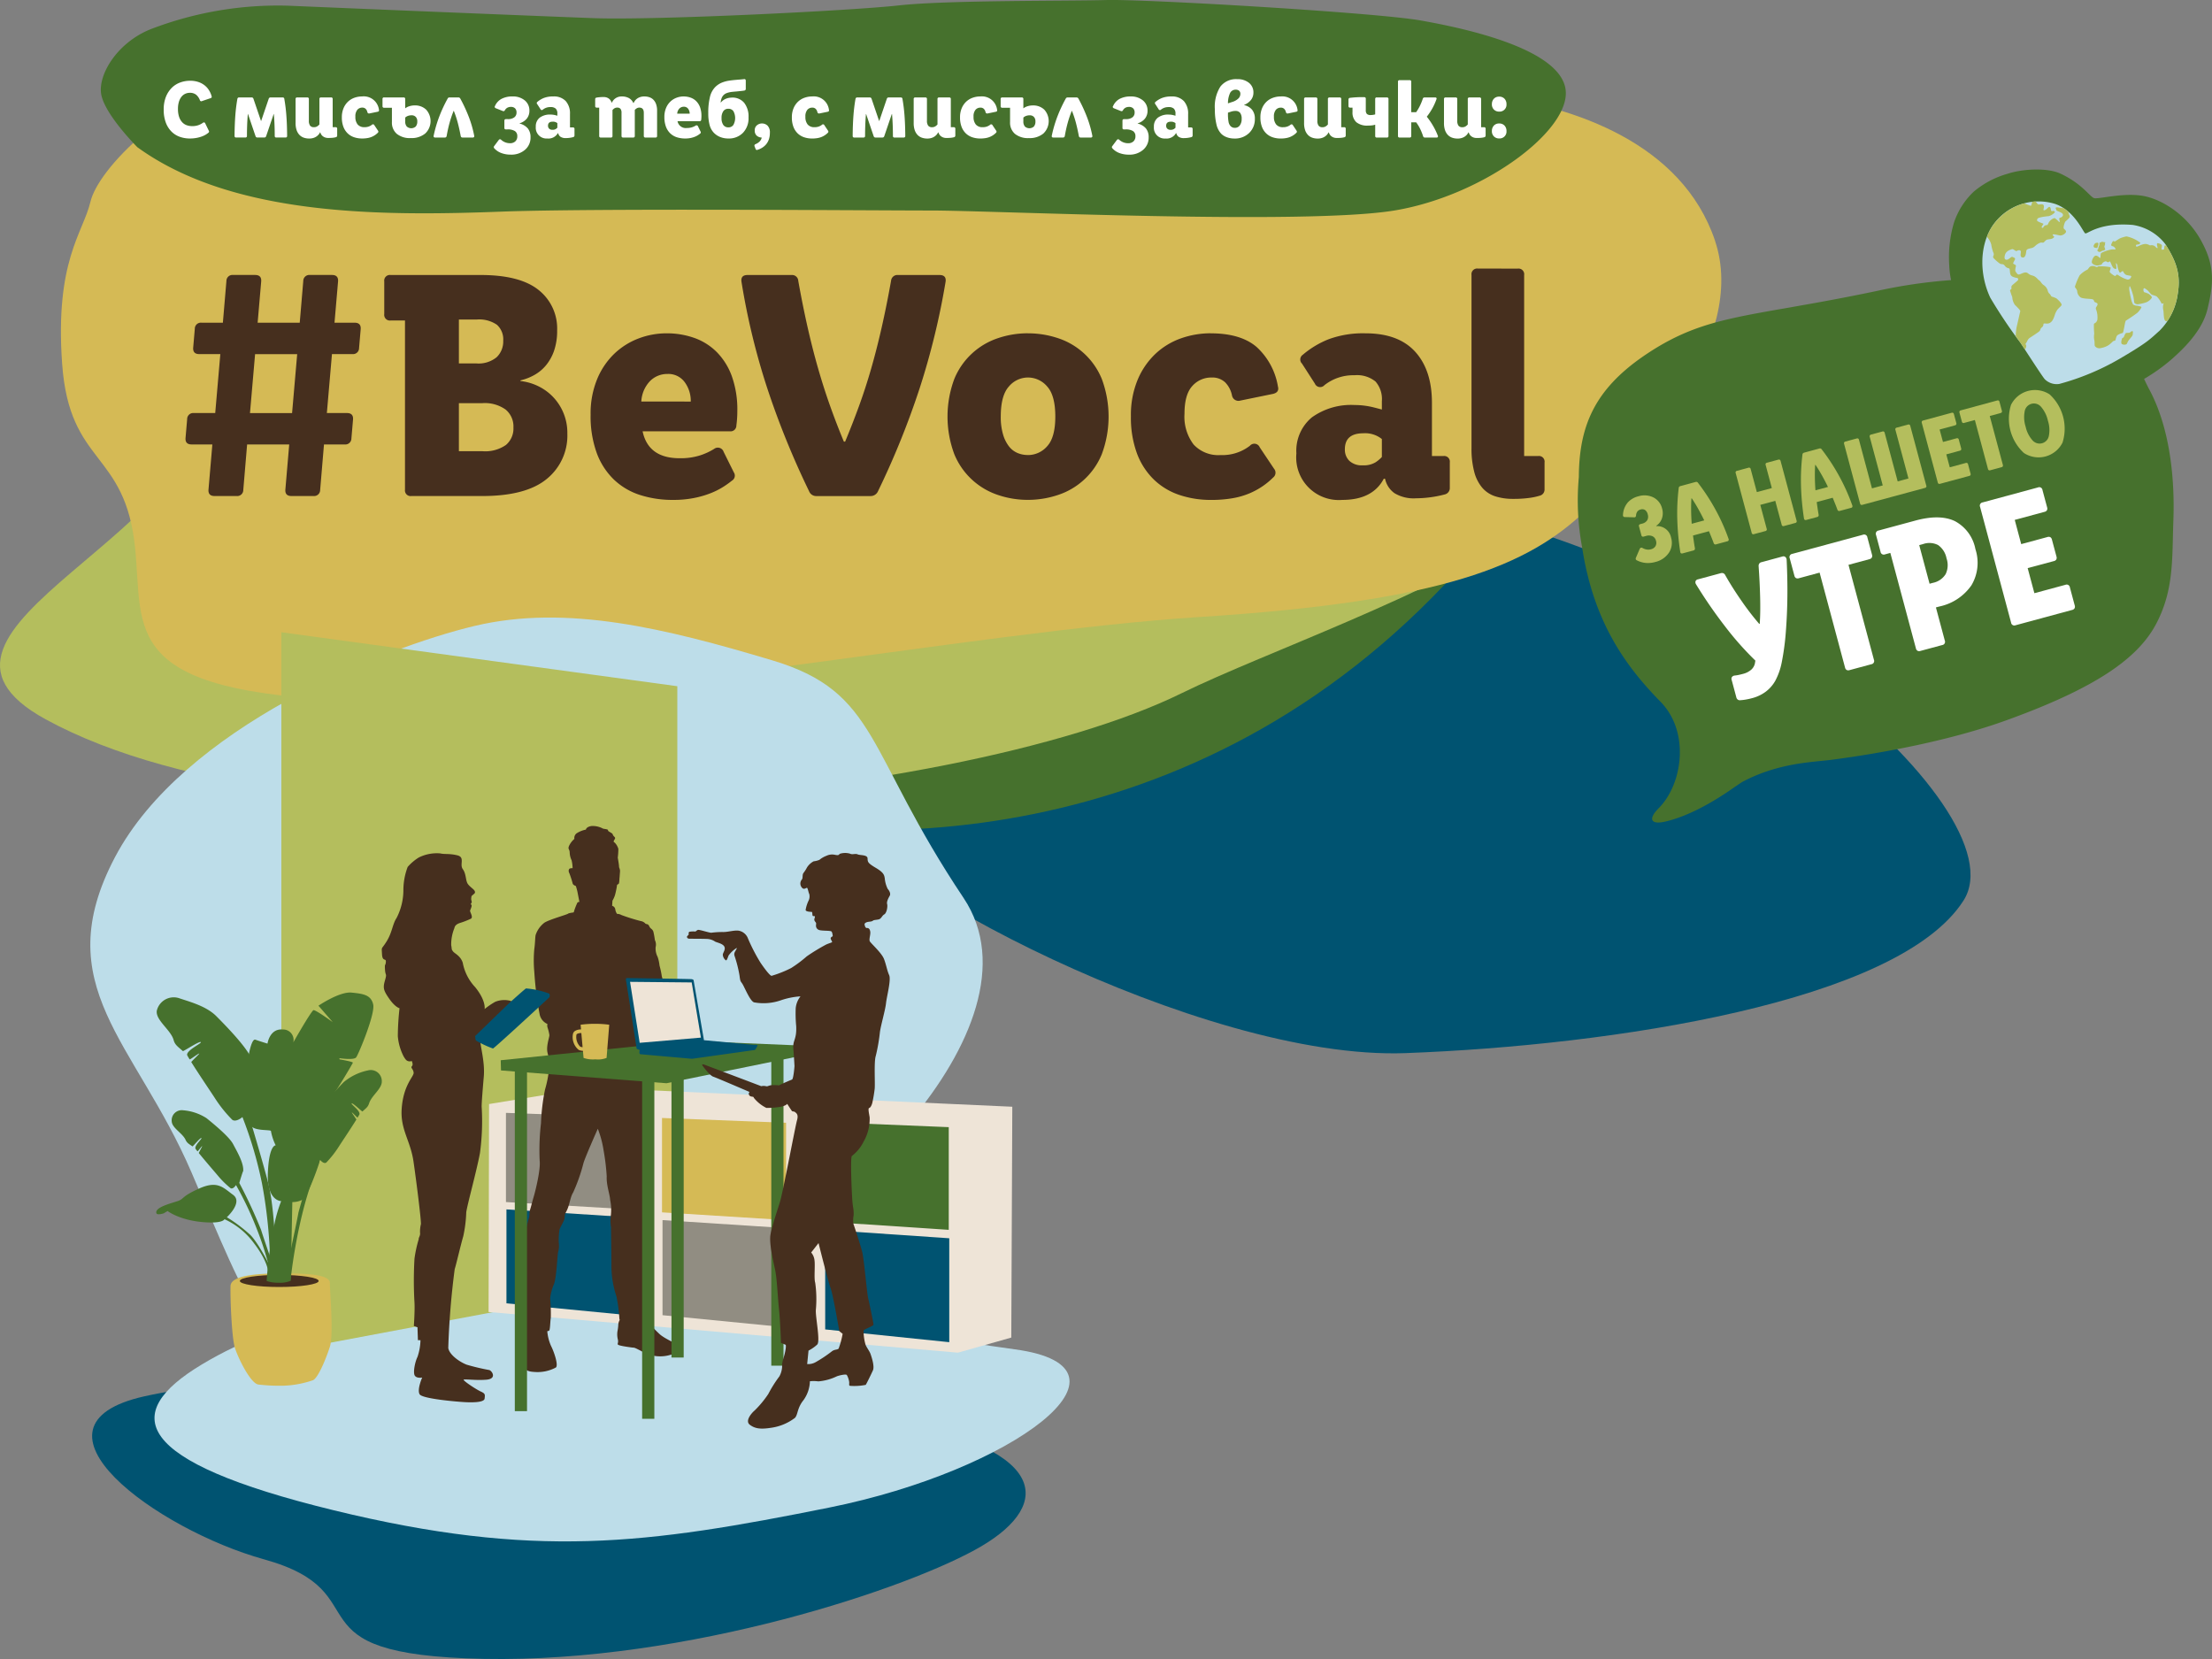
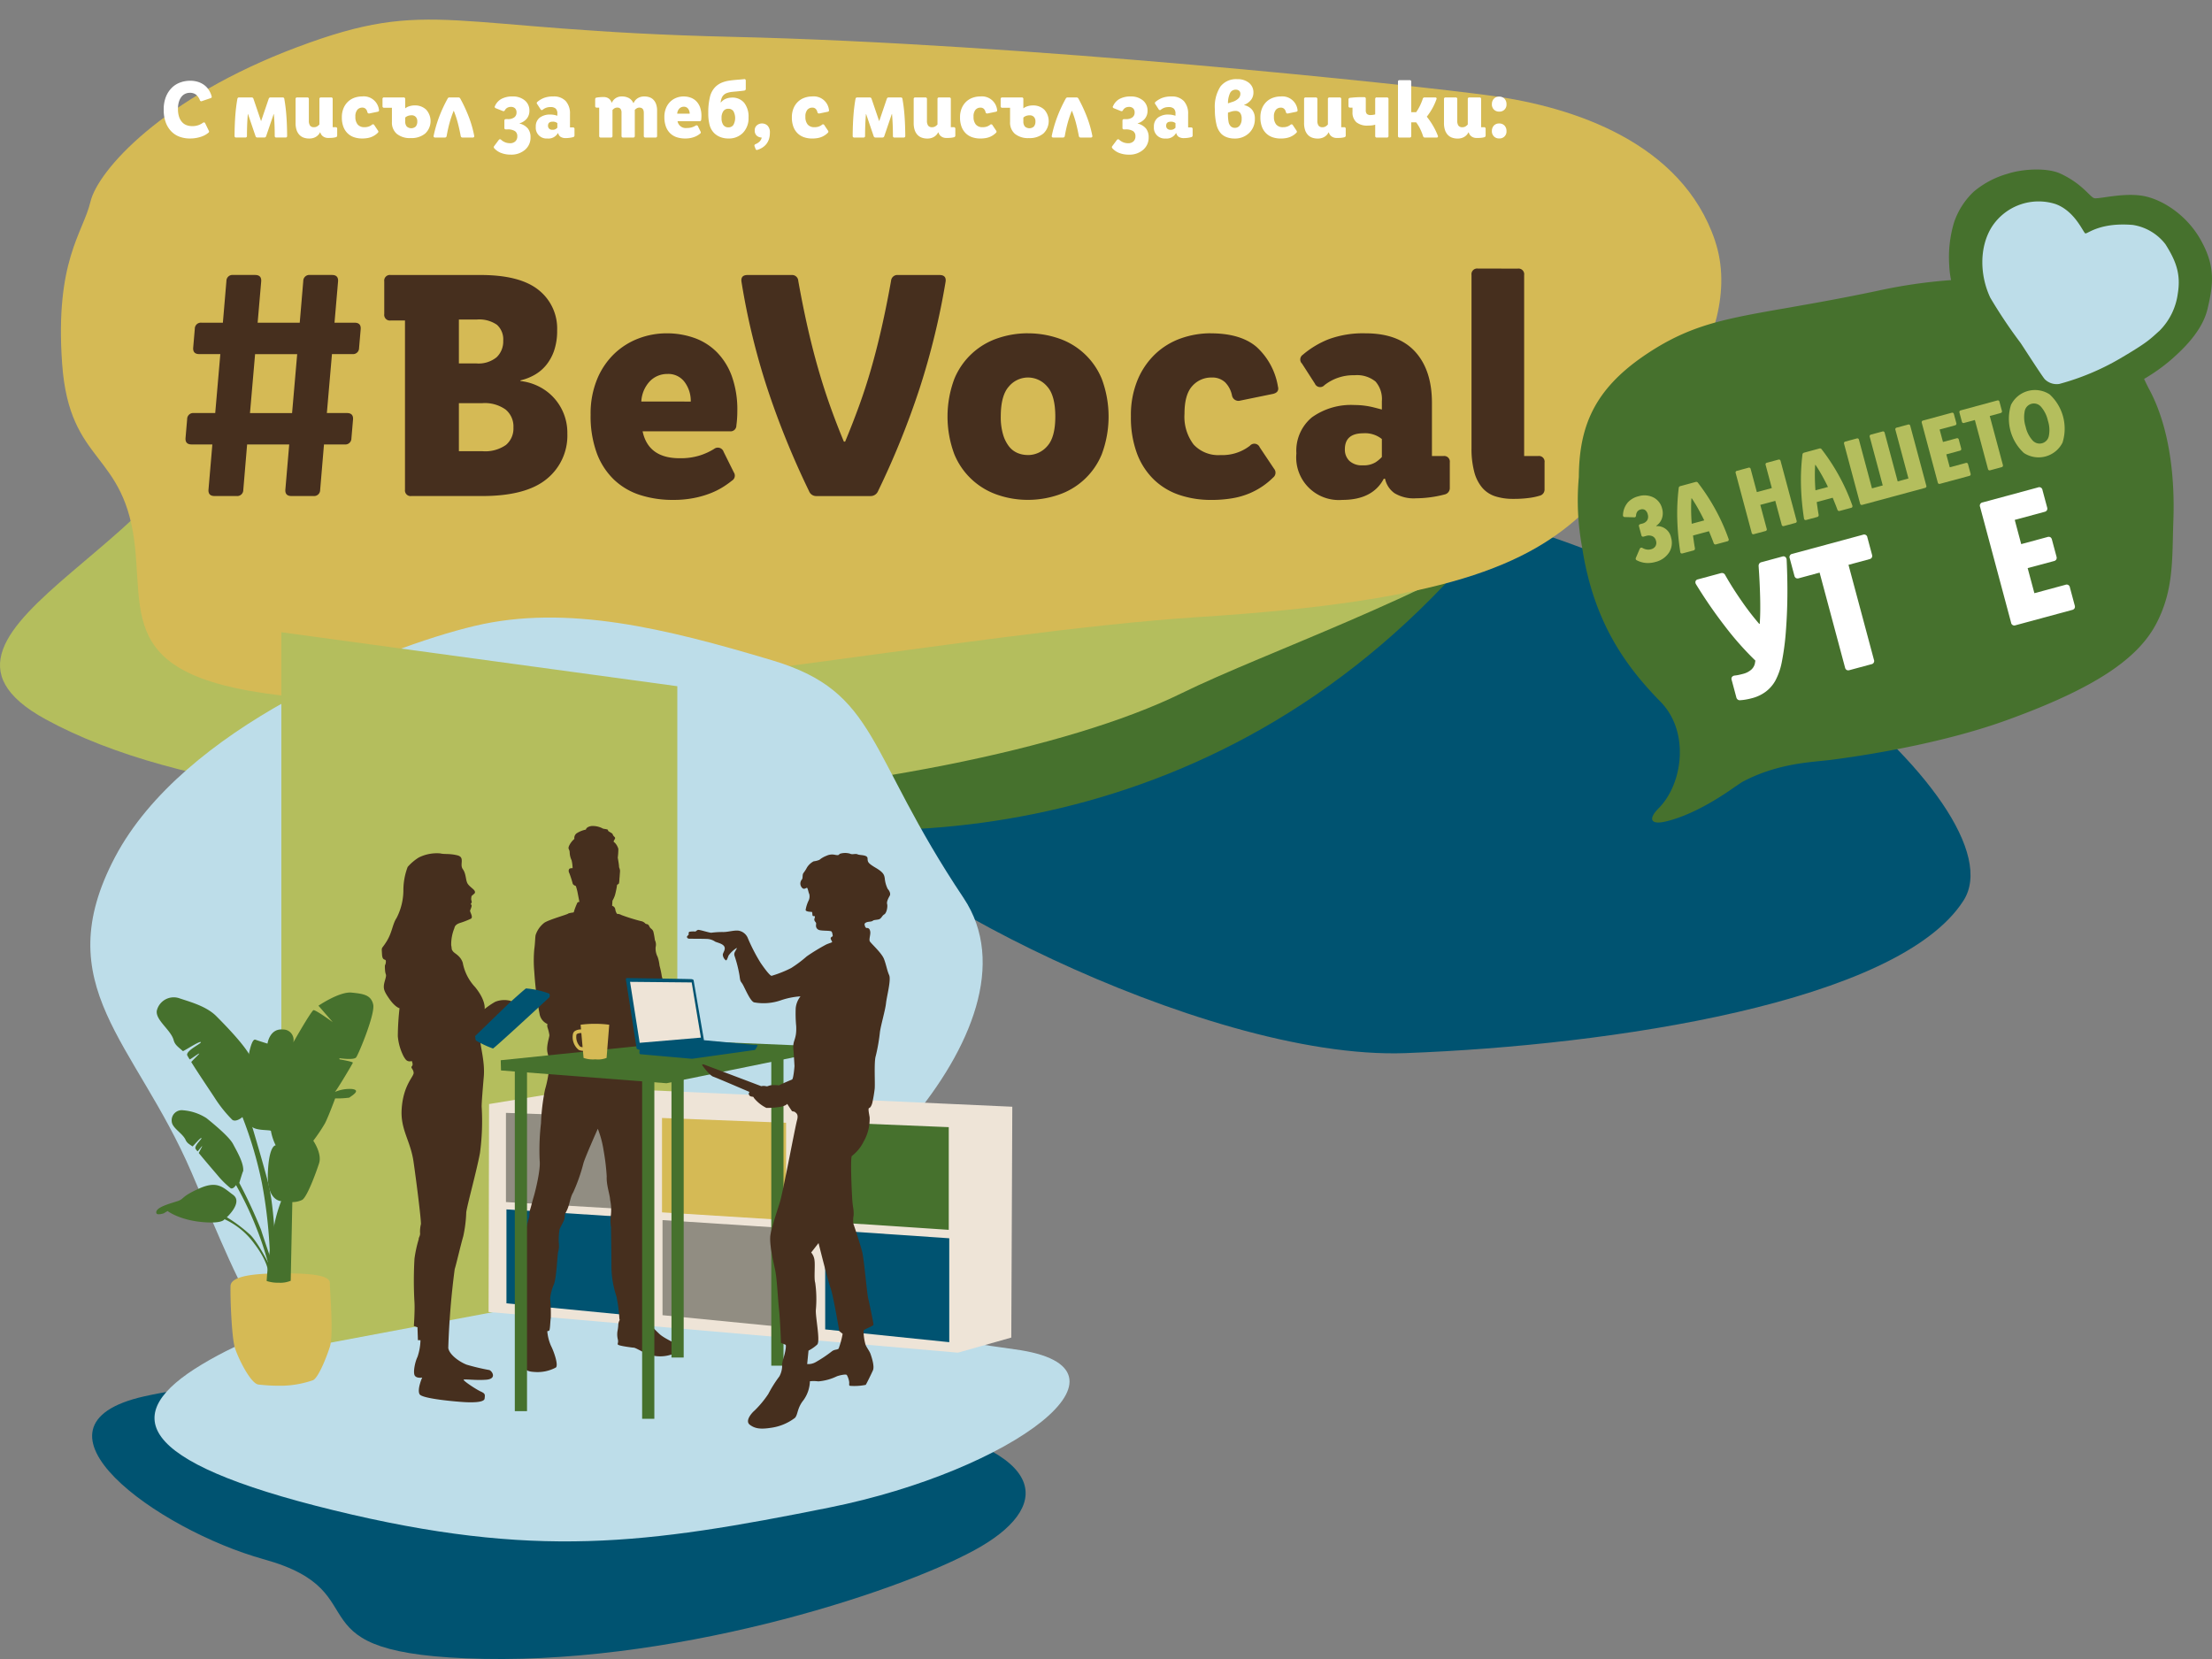
<svg xmlns="http://www.w3.org/2000/svg" width="376" height="282" viewBox="0 0 376 282">
  <rect x="0" y="0" width="376" height="282" fill="#808080" stroke="none" />
  <defs>
    <clipPath id="a">
      <path d="M344.788,147.99c-2.2,3.5-2.031,8.328-.26,12.061a82.62,82.62,0,0,0,5.127,7.656c.3.434,3.77,5.842,4.149,6.21a2.873,2.873,0,0,0,2.439.784,42.119,42.119,0,0,0,10.3-4.3c4.869-2.86,5.133-3.322,6.736-4.737a10.954,10.954,0,0,0,3.119-6.349c.542-3.308-.321-5.545-2.111-8.374a8.675,8.675,0,0,0-5.552-3.272,14.248,14.248,0,0,0-6.284.688,14.985,14.985,0,0,1-1.777.752c-.349-.128-1.739-3.787-5.067-4.987a8.264,8.264,0,0,0-2.8-.479,9.648,9.648,0,0,0-8.013,4.351" fill="none" />
    </clipPath>
  </defs>
  <g transform="translate(-6.208 -109.433)">
    <path d="M245.156,288.442c34.9-1.3,83.745-8.608,94.814-25.931,10.013-15.669-44.91-62.807-96.6-67.657-72.965-6.848-102.662,17.648-94.017,53.175,2.443,10.039,60.9,41.717,95.8,40.414" fill="#005371" />
    <path d="M253.8,206.614c19.169-21.058-8.082-37.319-39.04-33.94-36.011,3.93-147.04,25.008-152.668,40.434-11.251,30.836,38.025,27.431,59.328,33.289,29.182,8.024,88,8.97,132.38-39.782" fill="#46712d" />
    <path d="M13.971,231.706c-28.436-15.56,30.544-31.343,28.573-59.15,18.8-54.911,238.977-48.89,249.956-26.51,21.949,44.738-57.2,67.363-85.452,81.229-38.7,19-147.645,29.292-193.077,4.431" fill="#b4be5d" />
    <path d="M297.729,150.359c5.638,16.75-12.367,36.726-22.058,45.943s-23.981,15.365-65.328,17.991c-40,2.541-103.925,15.65-143.856,14.232s-35.9-11.836-37.305-25.88c-1.675-16.764-11.169-13.93-12.413-31.4s3.551-22.191,4.814-27.516S33.81,126.049,56.7,117.455c23.077-8.664,25.014-2.887,74.2-1.753s115.5,8.15,129.089,10.045,32.108,7.861,37.747,24.612" fill="#d5ba55" />
-     <path d="M29.6,134.5s-5.84-5.818-6.224-9.28,3.064-8.848,8.809-10.964A60.338,60.338,0,0,1,55.167,110.4c9,.386,41.555,1.731,51.9,2.117s43.661-1.246,51.9-2.162,28.916-.723,35.235-.915,45.767,2.116,53.427,3.462,23.746,4.809,24.7,11.733-13.98,18.081-29.108,20.581-68.364,0-78.7,0-57.431-.4-73.152.193c-20.49.77-45.576.77-61.757-10.916" fill="#46712d" />
    <path d="M38.471,132.975a5.062,5.062,0,0,1-1.69-.282,3.776,3.776,0,0,1-1.409-.88,4.28,4.28,0,0,1-.972-1.525,6.092,6.092,0,0,1-.363-2.22,5.7,5.7,0,0,1,.383-2.2,4.508,4.508,0,0,1,1.005-1.526,3.927,3.927,0,0,1,1.43-.893,4.877,4.877,0,0,1,1.656-.289,4.327,4.327,0,0,1,1.443.22,3.526,3.526,0,0,1,1.067.584,3.267,3.267,0,0,1,.732.839,3.79,3.79,0,0,1,.425.983.235.235,0,0,1-.164.33l-1.464.495a.246.246,0,0,1-.369-.165,2.242,2.242,0,0,0-.629-.907,1.662,1.662,0,0,0-1.095-.33,1.818,1.818,0,0,0-.759.165,1.756,1.756,0,0,0-.637.5,2.577,2.577,0,0,0-.438.852,4.07,4.07,0,0,0-.164,1.23,4.173,4.173,0,0,0,.185,1.319,2.548,2.548,0,0,0,.507.907,1.916,1.916,0,0,0,.759.523,2.7,2.7,0,0,0,.958.165,3.031,3.031,0,0,0,1.108-.178,3.118,3.118,0,0,0,.725-.385.242.242,0,0,1,.4.11l.6,1.237a.245.245,0,0,1-.068.343,3.681,3.681,0,0,1-.459.323,3.832,3.832,0,0,1-.671.316,5.624,5.624,0,0,1-.9.24A6.108,6.108,0,0,1,38.471,132.975Zm15.776-6.982a.3.3,0,0,1,.2.062.268.268,0,0,1,.089.185,28.542,28.542,0,0,1,.349,2.838q.116,1.532.13,3.456a.281.281,0,0,1-.068.206.278.278,0,0,1-.2.069H53.18a.243.243,0,0,1-.273-.275q0-.907-.034-1.835t-.116-1.89h-.027l-1.286,3.779a.348.348,0,0,1-.116.165.329.329,0,0,1-.2.055H49.964a.33.33,0,0,1-.2-.055.345.345,0,0,1-.116-.165l-1.286-3.779h-.027q-.082.962-.116,1.89t-.034,1.835a.283.283,0,0,1-.068.206.279.279,0,0,1-.205.069h-1.56a.243.243,0,0,1-.274-.275q.014-1.923.13-3.456a28.544,28.544,0,0,1,.349-2.838.341.341,0,0,1,.1-.185.276.276,0,0,1,.192-.062h2.121a.332.332,0,0,1,.2.055.348.348,0,0,1,.117.165l1.286,3.78h.027l1.286-3.78a.348.348,0,0,1,.117-.165.331.331,0,0,1,.2-.055Zm8.237,0a.242.242,0,0,1,.273.275v4.783h.492a.243.243,0,0,1,.274.275v1.141a.28.28,0,0,1-.219.288,3.411,3.411,0,0,1-.575.1q-.315.028-.712.028a1.579,1.579,0,0,1-.561-.089,1.385,1.385,0,0,1-.4-.227,1.138,1.138,0,0,1-.26-.3,1.73,1.73,0,0,1-.15-.33H60.6a1.391,1.391,0,0,1-.192.316,1.827,1.827,0,0,1-.356.343,1.937,1.937,0,0,1-.541.275,2.3,2.3,0,0,1-.746.11,2.753,2.753,0,0,1-.931-.151,1.862,1.862,0,0,1-.732-.474,2.207,2.207,0,0,1-.479-.818,3.676,3.676,0,0,1-.171-1.2v-4.068a.242.242,0,0,1,.273-.275h1.71a.243.243,0,0,1,.274.275v3.67a1.4,1.4,0,0,0,.205.845.774.774,0,0,0,.657.268.991.991,0,0,0,.581-.158,1.721,1.721,0,0,0,.349-.309v-4.316a.243.243,0,0,1,.274-.275Zm5.254-.165a2.6,2.6,0,0,1,2.887,2.281q.068.248-.205.316l-1.409.289a.282.282,0,0,1-.356-.22,1.108,1.108,0,0,0-.294-.563.8.8,0,0,0-.581-.206,1.08,1.08,0,0,0-.828.364,1.728,1.728,0,0,0-.335,1.189,1.97,1.97,0,0,0,.39,1.319,1.441,1.441,0,0,0,1.156.453,2.034,2.034,0,0,0,.766-.124,2.063,2.063,0,0,0,.492-.275.251.251,0,0,1,.424.069l.616.921a.26.26,0,0,1-.041.371,3.154,3.154,0,0,1-.438.364,3.218,3.218,0,0,1-.561.309,3.309,3.309,0,0,1-.725.213,5.247,5.247,0,0,1-.944.076,4.208,4.208,0,0,1-1.355-.213,2.906,2.906,0,0,1-1.095-.66,3.049,3.049,0,0,1-.725-1.12,4.417,4.417,0,0,1-.26-1.594,3.923,3.923,0,0,1,.294-1.581,3.25,3.25,0,0,1,.773-1.113,3.1,3.1,0,0,1,1.095-.653A3.819,3.819,0,0,1,67.738,125.828Zm7.348,2.02a2.168,2.168,0,0,1,.7-.357,2.927,2.927,0,0,1,.9-.138,2.7,2.7,0,0,1,1.963.721,2.9,2.9,0,0,1-.164,4.055,3.658,3.658,0,0,1-2.456.776,3.534,3.534,0,0,1-2.367-.715,2.515,2.515,0,0,1-.835-2.021v-2.419H71.5a.278.278,0,0,1-.205-.068.281.281,0,0,1-.068-.206v-1.209a.243.243,0,0,1,.274-.275h3.311a.279.279,0,0,1,.205.069.283.283,0,0,1,.068.206Zm0,2.213a1.285,1.285,0,0,0,.26.873,1.142,1.142,0,0,0,1.533,0,1.288,1.288,0,0,0,.26-.873,1.057,1.057,0,0,0-.26-.756.933.933,0,0,0-.712-.275,1.789,1.789,0,0,0-.609.1,1.353,1.353,0,0,0-.472.289Zm7.211-3.876a.4.4,0,0,1,.13-.144.363.363,0,0,1,.2-.048h1.492a.372.372,0,0,1,.191.048.379.379,0,0,1,.137.144,25.8,25.8,0,0,1,1.485,3.209,19.058,19.058,0,0,1,.883,3.113.266.266,0,0,1-.034.22.248.248,0,0,1-.212.083H84.814a.275.275,0,0,1-.191-.062.343.343,0,0,1-.1-.186q-.247-1.319-.527-2.35a16.978,16.978,0,0,0-.65-1.937h-.027a18.3,18.3,0,0,0-.684,2.013q-.288,1.038-.506,2.274a.343.343,0,0,1-.1.186.3.3,0,0,1-.205.062H80.162a.261.261,0,0,1-.2-.075.253.253,0,0,1-.041-.227,21.507,21.507,0,0,1,.924-3.182,24.257,24.257,0,0,1,1.457-3.14Zm8.032,1.306a2.523,2.523,0,0,1,1.108-1.244,3.876,3.876,0,0,1,1.9-.419,3.1,3.1,0,0,1,2.066.666,2.178,2.178,0,0,1,.794,1.753,2.092,2.092,0,0,1-.431,1.333,2.491,2.491,0,0,1-1.238.811v.041a2.677,2.677,0,0,1,1.41.845,2.357,2.357,0,0,1,.451,1.5,2.693,2.693,0,0,1-.937,2.117,3.522,3.522,0,0,1-2.415.824,4.515,4.515,0,0,1-1.621-.275,3.026,3.026,0,0,1-1.2-.811.31.31,0,0,1-.075-.179.241.241,0,0,1,.061-.178l.78-1.045a.328.328,0,0,1,.2-.13.316.316,0,0,1,.219.1,2.2,2.2,0,0,0,1.492.577,1.275,1.275,0,0,0,.91-.316,1.135,1.135,0,0,0,.335-.866,1,1,0,0,0-.411-.886,2.282,2.282,0,0,0-1.273-.282H92.19a.25.25,0,0,1-.185-.062.252.252,0,0,1-.062-.185v-1.223a.281.281,0,0,1,.068-.206.278.278,0,0,1,.205-.069h.328a1.734,1.734,0,0,0,1.081-.3.988.988,0,0,0,.383-.831.951.951,0,0,0-.246-.7.962.962,0,0,0-.712-.247,1.233,1.233,0,0,0-.595.137,1.093,1.093,0,0,0-.417.413.285.285,0,0,1-.164.165.356.356,0,0,1-.232-.027l-1.177-.468a.307.307,0,0,1-.151-.144.222.222,0,0,1,.014-.2Zm7.184-.371a.245.245,0,0,1,.041-.371,3.952,3.952,0,0,1,1.108-.666,4.265,4.265,0,0,1,1.587-.254,2.732,2.732,0,0,1,2.128.79,3.14,3.14,0,0,1,.718,2.192v2.281h.493a.242.242,0,0,1,.273.275v1.086a.28.28,0,0,1-.219.288,4.956,4.956,0,0,1-1.231.165,1.587,1.587,0,0,1-.924-.22,1.02,1.02,0,0,1-.4-.618h-.055a1.827,1.827,0,0,1-1.779.907,1.827,1.827,0,0,1-1.97-1.993,1.859,1.859,0,0,1,.664-1.546,2.879,2.879,0,0,1,1.84-.529,3.279,3.279,0,0,1,.424.027,3.478,3.478,0,0,1,.37.069l.369.1v-.357a1.14,1.14,0,0,0-.273-.845,1.261,1.261,0,0,0-.9-.268,2,2,0,0,0-1.286.426.245.245,0,0,1-.41-.069l-.561-.866Zm3.434,3.244a1.145,1.145,0,0,0-.794-.248q-.794,0-.793.687a.672.672,0,0,0,.191.5.778.778,0,0,0,.575.192.973.973,0,0,0,.541-.124,1.408,1.408,0,0,0,.28-.233v-.77Zm10.166-2.639a.836.836,0,0,0-.486.138,1.435,1.435,0,0,0-.308.275v4.4a.242.242,0,0,1-.273.275h-1.71a.243.243,0,0,1-.274-.275v-4.81h-.41a.242.242,0,0,1-.274-.275v-1.141a.26.26,0,0,1,.233-.289c.155-.028.328-.05.52-.069s.415-.028.671-.028a1.567,1.567,0,0,1,.561.09,1.385,1.385,0,0,1,.4.227,1.154,1.154,0,0,1,.26.3,1.833,1.833,0,0,1,.151.33h.054a1.675,1.675,0,0,1,.507-.66,1.82,1.82,0,0,1,.492-.275,1.923,1.923,0,0,1,.684-.11,2.494,2.494,0,0,1,1.17.261,1.754,1.754,0,0,1,.773.839h.068a1.8,1.8,0,0,1,.185-.33,1.645,1.645,0,0,1,.348-.364,1.982,1.982,0,0,1,.534-.288,2.162,2.162,0,0,1,.752-.117,2.632,2.632,0,0,1,.862.137,1.739,1.739,0,0,1,.684.433,2.067,2.067,0,0,1,.451.756,3.258,3.258,0,0,1,.164,1.093v4.288a.243.243,0,0,1-.274.275h-1.71a.243.243,0,0,1-.274-.275v-3.917q0-.893-.752-.894a.815.815,0,0,0-.445.117,1.915,1.915,0,0,0-.335.268v4.425a.243.243,0,0,1-.274.275h-1.71a.242.242,0,0,1-.273-.275v-3.917a1.089,1.089,0,0,0-.171-.68A.689.689,0,0,0,111.113,127.724Zm14.176,4.069a.251.251,0,0,1-.082.357,3.95,3.95,0,0,1-.376.268,3.24,3.24,0,0,1-.534.268,4.148,4.148,0,0,1-.712.206,4.489,4.489,0,0,1-.9.083,4.581,4.581,0,0,1-1.43-.213,2.892,2.892,0,0,1-1.122-.667,3.044,3.044,0,0,1-.732-1.141,4.619,4.619,0,0,1-.26-1.635,3.872,3.872,0,0,1,.28-1.526,3.19,3.19,0,0,1,.739-1.092,3.089,3.089,0,0,1,1.04-.653,3.365,3.365,0,0,1,1.2-.22,3.513,3.513,0,0,1,1.2.2,2.579,2.579,0,0,1,.965.611,2.867,2.867,0,0,1,.643,1.038,4.247,4.247,0,0,1,.232,1.477,4.69,4.69,0,0,1-.041.632.247.247,0,0,1-.273.248h-3.749a1.416,1.416,0,0,0,1.587,1.154,2.748,2.748,0,0,0,.883-.124,2.674,2.674,0,0,0,.6-.275.262.262,0,0,1,.41.124Zm-1.847-3.037a1.358,1.358,0,0,0-.26-.831.865.865,0,0,0-.739-.351,1.034,1.034,0,0,0-.752.309,1.362,1.362,0,0,0-.37.873Zm7.17-2.735a2.588,2.588,0,0,1,2.087.88,3.761,3.761,0,0,1,.746,2.5,3.55,3.55,0,0,1-.951,2.611,3.32,3.32,0,0,1-2.47.962,3.754,3.754,0,0,1-1.361-.24,3.081,3.081,0,0,1-1.088-.708,3,3,0,0,1-.739-1.319,7.566,7.566,0,0,1-.233-2.048,11.087,11.087,0,0,1,.28-2.735,3.623,3.623,0,0,1,.883-1.677,3.485,3.485,0,0,1,1.046-.729,5.414,5.414,0,0,1,1.4-.385q.26-.041.582-.075t.978-.09c.264-.018.459-.034.581-.048s.235-.025.335-.035a.221.221,0,0,1,.212.048.289.289,0,0,1,.076.213v1.388a.276.276,0,0,1-.062.192.336.336,0,0,1-.185.1q-.233.041-.513.069l-.815.083-.479.041-.273.028a3.919,3.919,0,0,0-.89.2,1.528,1.528,0,0,0-.547.337,1.5,1.5,0,0,0-.335.516,3.068,3.068,0,0,0-.171.735h.055a2.124,2.124,0,0,1,.8-.6,2.587,2.587,0,0,1,1.047-.206ZM128.86,129.5a1.947,1.947,0,0,0,.3,1.175,1.009,1.009,0,0,0,.862.406.989.989,0,0,0,.848-.412,2.429,2.429,0,0,0,0-2.343,1.009,1.009,0,0,0-.862-.406.99.99,0,0,0-.849.412,1.956,1.956,0,0,0-.3,1.169Zm6.869.921a1.352,1.352,0,0,1,.944.364,1.611,1.611,0,0,1,.4,1.23,3.342,3.342,0,0,1-.171,1.107,2.669,2.669,0,0,1-.465.839,2.765,2.765,0,0,1-.678.584,3.417,3.417,0,0,1-.793.358.234.234,0,0,1-.329-.165l-.164-.426a.266.266,0,0,1,.151-.371,2.25,2.25,0,0,0,.677-.426,1.389,1.389,0,0,0,.39-.7,1.329,1.329,0,0,1-.862-.33,1.137,1.137,0,0,1-.329-.88,1.061,1.061,0,0,1,.376-.879A1.329,1.329,0,0,1,135.728,130.418Zm8.5-4.59a2.6,2.6,0,0,1,2.887,2.281q.068.248-.2.316l-1.41.289a.282.282,0,0,1-.356-.22,1.108,1.108,0,0,0-.294-.563.8.8,0,0,0-.581-.206,1.08,1.08,0,0,0-.828.364,1.728,1.728,0,0,0-.335,1.189,1.97,1.97,0,0,0,.39,1.319,1.441,1.441,0,0,0,1.156.453,2.034,2.034,0,0,0,.766-.124,2.063,2.063,0,0,0,.493-.275.25.25,0,0,1,.424.069l.616.921a.261.261,0,0,1-.041.371,3.2,3.2,0,0,1-1,.674,3.309,3.309,0,0,1-.725.213,5.247,5.247,0,0,1-.944.076,4.208,4.208,0,0,1-1.355-.213,2.906,2.906,0,0,1-1.095-.66,3.05,3.05,0,0,1-.725-1.12,4.418,4.418,0,0,1-.26-1.594,3.923,3.923,0,0,1,.294-1.581,3.25,3.25,0,0,1,.773-1.113,3.1,3.1,0,0,1,1.095-.653A3.819,3.819,0,0,1,144.225,125.828Zm15.092.165a.3.3,0,0,1,.2.062.268.268,0,0,1,.089.185,28.546,28.546,0,0,1,.349,2.838q.116,1.532.13,3.456a.281.281,0,0,1-.068.206.278.278,0,0,1-.2.069h-1.56a.243.243,0,0,1-.273-.275q0-.907-.035-1.835t-.116-1.89H157.8l-1.286,3.779a.345.345,0,0,1-.116.165.328.328,0,0,1-.2.055h-1.163a.327.327,0,0,1-.2-.055.342.342,0,0,1-.117-.165l-1.286-3.779h-.027q-.081.962-.116,1.89t-.034,1.835a.281.281,0,0,1-.068.206.278.278,0,0,1-.205.069h-1.56a.243.243,0,0,1-.274-.275q.014-1.923.13-3.456a28.551,28.551,0,0,1,.349-2.838.341.341,0,0,1,.1-.185.276.276,0,0,1,.192-.062h2.121a.334.334,0,0,1,.2.055.351.351,0,0,1,.116.165l1.286,3.78h.027l1.286-3.78a.344.344,0,0,1,.116-.165.331.331,0,0,1,.2-.055Zm8.237,0a.242.242,0,0,1,.273.275v4.783h.493a.242.242,0,0,1,.273.275v1.141a.28.28,0,0,1-.219.288,3.4,3.4,0,0,1-.575.1q-.315.028-.711.028a1.58,1.58,0,0,1-.561-.089,1.385,1.385,0,0,1-.4-.227,1.127,1.127,0,0,1-.26-.3,1.733,1.733,0,0,1-.151-.33h-.055a1.391,1.391,0,0,1-.192.316,1.827,1.827,0,0,1-.356.343,1.93,1.93,0,0,1-.541.275,2.3,2.3,0,0,1-.746.11,2.748,2.748,0,0,1-.93-.151,1.86,1.86,0,0,1-.732-.474,2.214,2.214,0,0,1-.479-.818,3.677,3.677,0,0,1-.171-1.2v-4.068a.242.242,0,0,1,.273-.275H163.5a.242.242,0,0,1,.273.275v3.67a1.394,1.394,0,0,0,.205.845.774.774,0,0,0,.657.268.991.991,0,0,0,.581-.158,1.721,1.721,0,0,0,.349-.309v-4.316a.243.243,0,0,1,.274-.275Zm5.254-.165a2.6,2.6,0,0,1,2.887,2.281q.068.248-.2.316l-1.41.289a.281.281,0,0,1-.356-.22,1.116,1.116,0,0,0-.294-.563.8.8,0,0,0-.582-.206,1.081,1.081,0,0,0-.828.364,1.728,1.728,0,0,0-.335,1.189,1.97,1.97,0,0,0,.39,1.319,1.441,1.441,0,0,0,1.156.453,2.032,2.032,0,0,0,.766-.124,2.063,2.063,0,0,0,.493-.275.251.251,0,0,1,.425.069l.616.921a.261.261,0,0,1-.041.371,3.158,3.158,0,0,1-.438.364,3.2,3.2,0,0,1-.561.309,3.31,3.31,0,0,1-.725.213,5.247,5.247,0,0,1-.944.076,4.21,4.21,0,0,1-1.355-.213,2.906,2.906,0,0,1-1.095-.66,3.049,3.049,0,0,1-.725-1.12,4.417,4.417,0,0,1-.26-1.594,3.923,3.923,0,0,1,.294-1.581,3.25,3.25,0,0,1,.773-1.113,3.1,3.1,0,0,1,1.095-.653A3.819,3.819,0,0,1,172.809,125.828Zm7.348,2.02a2.168,2.168,0,0,1,.7-.357,2.93,2.93,0,0,1,.9-.138,2.7,2.7,0,0,1,1.963.721,2.906,2.906,0,0,1-.164,4.055,3.66,3.66,0,0,1-2.456.776,3.534,3.534,0,0,1-2.367-.715,2.515,2.515,0,0,1-.835-2.021v-2.419h-1.327a.278.278,0,0,1-.205-.068.281.281,0,0,1-.068-.206v-1.209a.281.281,0,0,1,.068-.206.278.278,0,0,1,.205-.069h3.311a.243.243,0,0,1,.274.275Zm0,2.213a1.285,1.285,0,0,0,.26.873,1.142,1.142,0,0,0,1.533,0,1.288,1.288,0,0,0,.26-.873,1.057,1.057,0,0,0-.26-.756.933.933,0,0,0-.712-.275,1.789,1.789,0,0,0-.609.1,1.353,1.353,0,0,0-.472.289Zm7.209-3.876a.4.4,0,0,1,.13-.144.363.363,0,0,1,.2-.048h1.492a.369.369,0,0,1,.191.048.379.379,0,0,1,.137.144A25.724,25.724,0,0,1,191,129.394a18.956,18.956,0,0,1,.883,3.113.266.266,0,0,1-.034.22.248.248,0,0,1-.212.083h-1.751a.276.276,0,0,1-.192-.062.343.343,0,0,1-.1-.186q-.247-1.319-.526-2.35a16.879,16.879,0,0,0-.65-1.937h-.027a18.3,18.3,0,0,0-.684,2.013q-.287,1.038-.506,2.274a.343.343,0,0,1-.1.186.3.3,0,0,1-.2.062h-1.67a.262.262,0,0,1-.2-.075.256.256,0,0,1-.041-.227,21.507,21.507,0,0,1,.924-3.182,24.329,24.329,0,0,1,1.457-3.14Zm8.032,1.306a2.525,2.525,0,0,1,1.108-1.244,3.876,3.876,0,0,1,1.9-.419,3.106,3.106,0,0,1,2.066.666,2.178,2.178,0,0,1,.793,1.753,2.094,2.094,0,0,1-.431,1.333,2.5,2.5,0,0,1-1.239.811v.041a2.677,2.677,0,0,1,1.41.845,2.357,2.357,0,0,1,.451,1.5,2.693,2.693,0,0,1-.937,2.117,3.521,3.521,0,0,1-2.415.824,4.517,4.517,0,0,1-1.622-.275,3.033,3.033,0,0,1-1.2-.811.31.31,0,0,1-.075-.179.243.243,0,0,1,.061-.178l.78-1.045a.329.329,0,0,1,.205-.13.316.316,0,0,1,.219.1,2.213,2.213,0,0,0,.684.426,2.187,2.187,0,0,0,.807.151,1.275,1.275,0,0,0,.91-.316,1.135,1.135,0,0,0,.335-.866,1,1,0,0,0-.411-.886,2.28,2.28,0,0,0-1.272-.282h-.274a.25.25,0,0,1-.185-.062.252.252,0,0,1-.062-.185v-1.223a.243.243,0,0,1,.274-.275h.328a1.736,1.736,0,0,0,1.081-.3.989.989,0,0,0,.383-.831.951.951,0,0,0-.246-.7.961.961,0,0,0-.711-.247,1.235,1.235,0,0,0-.6.137,1.093,1.093,0,0,0-.417.413.286.286,0,0,1-.164.165.358.358,0,0,1-.233-.027l-1.177-.468a.307.307,0,0,1-.151-.144.222.222,0,0,1,.014-.2Zm7.184-.371a.245.245,0,0,1,.041-.371,3.959,3.959,0,0,1,1.108-.666,4.265,4.265,0,0,1,1.587-.254,2.731,2.731,0,0,1,2.128.79,3.137,3.137,0,0,1,.719,2.192v2.281h.492a.242.242,0,0,1,.273.275v1.086a.28.28,0,0,1-.219.288,4.956,4.956,0,0,1-1.231.165,1.59,1.59,0,0,1-.924-.22,1.022,1.022,0,0,1-.4-.618H206.1a1.827,1.827,0,0,1-1.779.907,1.828,1.828,0,0,1-1.97-1.993,1.859,1.859,0,0,1,.664-1.546,2.879,2.879,0,0,1,1.84-.529,3.287,3.287,0,0,1,.425.027,3.492,3.492,0,0,1,.369.069q.164.041.369.1v-.357a1.14,1.14,0,0,0-.273-.845,1.261,1.261,0,0,0-.9-.268,2,2,0,0,0-1.286.426.245.245,0,0,1-.41-.069l-.561-.866Zm3.434,3.244a1.144,1.144,0,0,0-.793-.248q-.794,0-.794.687a.672.672,0,0,0,.192.5.777.777,0,0,0,.575.192.973.973,0,0,0,.54-.124,1.409,1.409,0,0,0,.28-.233v-.77Zm6.691-2.405a6.333,6.333,0,0,1,.944-3.814,3.347,3.347,0,0,1,2.86-1.258,3.026,3.026,0,0,1,2,.626,2.047,2.047,0,0,1,.753,1.656,2,2,0,0,1-.4,1.23,2.777,2.777,0,0,1-1.177.859v.041a2.392,2.392,0,0,1,1.361.8,2.361,2.361,0,0,1,.459,1.512,3.229,3.229,0,0,1-.972,2.426,3.448,3.448,0,0,1-2.5.941,3.717,3.717,0,0,1-1.272-.213,2.629,2.629,0,0,1-.985-.612,3.391,3.391,0,0,1-.8-1.587,10.768,10.768,0,0,1-.267-2.6Zm4.338-2.57a.676.676,0,0,0-.205-.529.848.848,0,0,0-.588-.185,1.026,1.026,0,0,0-.958.57,4.055,4.055,0,0,0-.356,1.753l.712-.234a2.535,2.535,0,0,0,1.04-.577,1.105,1.105,0,0,0,.356-.8Zm-.944,5.773a1.012,1.012,0,0,0,.849-.413,1.816,1.816,0,0,0,.314-1.127,1.6,1.6,0,0,0-.26-1.01.992.992,0,0,0-.821-.323,2.129,2.129,0,0,0-.39.034,3.26,3.26,0,0,0-.431.117l-.425.138v.193a6.99,6.99,0,0,0,.1,1.374,1.429,1.429,0,0,0,.349.729.95.95,0,0,0,.322.213,1.017,1.017,0,0,0,.39.076Zm7.772-5.332a2.6,2.6,0,0,1,2.887,2.281q.068.248-.205.316l-1.41.289a.281.281,0,0,1-.356-.22,1.112,1.112,0,0,0-.294-.563.8.8,0,0,0-.582-.206,1.082,1.082,0,0,0-.828.364,1.728,1.728,0,0,0-.335,1.189,1.973,1.973,0,0,0,.39,1.319,1.442,1.442,0,0,0,1.156.453,2.034,2.034,0,0,0,.766-.124,2.064,2.064,0,0,0,.492-.275.251.251,0,0,1,.424.069l.616.921a.26.26,0,0,1-.041.371,3.154,3.154,0,0,1-.438.364,3.237,3.237,0,0,1-.561.309,3.318,3.318,0,0,1-.725.213,5.25,5.25,0,0,1-.944.076,4.208,4.208,0,0,1-1.355-.213,2.9,2.9,0,0,1-1.095-.66,3.043,3.043,0,0,1-.725-1.12,4.417,4.417,0,0,1-.26-1.594,3.923,3.923,0,0,1,.294-1.581,3.264,3.264,0,0,1,.773-1.113,3.106,3.106,0,0,1,1.1-.653A3.819,3.819,0,0,1,223.872,125.828Zm10.043.165a.242.242,0,0,1,.273.275v4.783h.492a.243.243,0,0,1,.274.275v1.141a.28.28,0,0,1-.219.288,3.411,3.411,0,0,1-.575.1q-.315.028-.712.028a1.579,1.579,0,0,1-.561-.089,1.385,1.385,0,0,1-.4-.227,1.138,1.138,0,0,1-.26-.3,1.73,1.73,0,0,1-.15-.33h-.055a1.391,1.391,0,0,1-.192.316,1.828,1.828,0,0,1-.356.343,1.937,1.937,0,0,1-.541.275,2.3,2.3,0,0,1-.746.11,2.753,2.753,0,0,1-.931-.151,1.862,1.862,0,0,1-.732-.474,2.207,2.207,0,0,1-.479-.818,3.677,3.677,0,0,1-.171-1.2v-4.068a.242.242,0,0,1,.273-.275h1.71a.243.243,0,0,1,.274.275v3.67a1.394,1.394,0,0,0,.205.845.774.774,0,0,0,.657.268.991.991,0,0,0,.581-.158,1.721,1.721,0,0,0,.349-.309v-4.316a.243.243,0,0,1,.274-.275Zm8.032,0a.243.243,0,0,1,.274.275v6.267a.243.243,0,0,1-.274.275h-1.71a.243.243,0,0,1-.273-.275v-1.91a2.97,2.97,0,0,1-.575.117,6.19,6.19,0,0,1-.671.034,2.881,2.881,0,0,1-1.963-.577,2.213,2.213,0,0,1-.65-1.745v-.729h-.41a.278.278,0,0,1-.205-.068.281.281,0,0,1-.068-.206v-1.1a.305.305,0,0,1,.062-.2.264.264,0,0,1,.185-.09q.574-.069,1.17-.1t1.252-.014a.242.242,0,0,1,.273.275v1.91a.937.937,0,0,0,.185.666.926.926,0,0,0,.663.185,2.524,2.524,0,0,0,.4-.034,2.812,2.812,0,0,0,.349-.075v-2.611a.243.243,0,0,1,.273-.275Zm6.1.234a.349.349,0,0,1,.116-.179.333.333,0,0,1,.2-.055h1.806a.232.232,0,0,1,.2.083.218.218,0,0,1,.007.22,9.87,9.87,0,0,1-.684,1.525,10.968,10.968,0,0,1-.958,1.443,12.386,12.386,0,0,1,1.074,1.567,11.557,11.557,0,0,1,.8,1.663.246.246,0,0,1,0,.227.221.221,0,0,1-.205.089h-1.984a.33.33,0,0,1-.2-.055.349.349,0,0,1-.116-.179,9.1,9.1,0,0,0-.506-1.257,6.517,6.517,0,0,0-.671-1.093h-.835v2.309a.283.283,0,0,1-.068.206.28.28,0,0,1-.205.069h-1.71a.278.278,0,0,1-.205-.069.281.281,0,0,1-.068-.206v-9.208a.243.243,0,0,1,.274-.275h1.71a.28.28,0,0,1,.205.069.283.283,0,0,1,.068.206v5.167h.835a7.713,7.713,0,0,0,.629-1.065,9.487,9.487,0,0,0,.492-1.2Zm9.646-.234a.243.243,0,0,1,.274.275v4.783h.492a.243.243,0,0,1,.274.275v1.141a.281.281,0,0,1-.219.288,3.42,3.42,0,0,1-.575.1q-.315.028-.712.028a1.577,1.577,0,0,1-.561-.089,1.378,1.378,0,0,1-.4-.227,1.138,1.138,0,0,1-.26-.3,1.765,1.765,0,0,1-.151-.33h-.055a1.4,1.4,0,0,1-.191.316,1.817,1.817,0,0,1-.356.343,1.934,1.934,0,0,1-.54.275,2.3,2.3,0,0,1-.746.11,2.75,2.75,0,0,1-.93-.151,1.854,1.854,0,0,1-.732-.474,2.208,2.208,0,0,1-.479-.818,3.677,3.677,0,0,1-.171-1.2v-4.068a.243.243,0,0,1,.274-.275h1.71a.243.243,0,0,1,.274.275v3.67a1.4,1.4,0,0,0,.2.845.775.775,0,0,0,.657.268.992.992,0,0,0,.582-.158,1.735,1.735,0,0,0,.349-.309v-4.316a.242.242,0,0,1,.273-.275Zm2.107,1.154a1.31,1.31,0,0,1,.335-.934,1.17,1.17,0,0,1,.9-.357,1.189,1.189,0,0,1,.91.357,1.312,1.312,0,0,1,.335.934,1.169,1.169,0,0,1-1.245,1.251,1.2,1.2,0,0,1-.89-.343A1.228,1.228,0,0,1,259.8,127.147Zm0,4.563a1.311,1.311,0,0,1,.335-.935,1.171,1.171,0,0,1,.9-.357,1.189,1.189,0,0,1,.91.357,1.313,1.313,0,0,1,.335.935,1.169,1.169,0,0,1-1.245,1.251,1.2,1.2,0,0,1-.89-.344A1.228,1.228,0,0,1,259.8,131.71Z" fill="#fff" />
    <path d="M380.226,150.105c-2.457-4.324-6.83-7.023-10.186-7.441-3.189-.4-6.768.551-7.766.471-.738-.06-1.953-2.393-5.827-4.188-2.325-1.077-6.555-.775-8.929.007a15.47,15.47,0,0,0-5.816,3.062,12.814,12.814,0,0,0-3.357,5.274,20.551,20.551,0,0,0-.806,7.163,14.651,14.651,0,0,0,.318,2.593,87.906,87.906,0,0,0-12.582,1.838c-21.719,4.565-28.752,3.828-39.04,10.637-.228.151-.451.3-.671.454-8.4,5.788-10.937,12.007-10.983,20.561a43.552,43.552,0,0,0,.552,11.9c1.874,12.23,6.939,19.775,13.321,26.268,5.055,5.142,3.765,14.032-.277,18.083-1.961,1.965-1.275,2.881,1.209,2.274,1.175-.287,5.072-1.262,11.195-5.509.476-.33,1.089-.757,1.782-1.206,6.153-3.27,11.955-3.346,15.1-3.753,9.14-1.182,20.6-3.412,29.651-6.673,15.483-5.58,22.616-10.647,25.685-16.6,2.974-5.763,2.61-11.054,2.841-17.361.3-8.231-.883-16.322-4.065-22.273-.346-.648-.64-1.256-.911-1.843a31.283,31.283,0,0,0,4.707-3.362c1.846-1.641,5.146-4.711,6.057-8.46,1.089-4.48,1.315-7.486-1.205-11.921" fill="#46712d" />
    <path d="M360.673,149.106c.349.129,2.413-1.909,8.06-1.44a8.677,8.677,0,0,1,5.553,3.272c1.79,2.83,2.653,5.067,2.111,8.375a10.953,10.953,0,0,1-3.119,6.348c-1.6,1.415-1.867,1.877-6.736,4.737a42.138,42.138,0,0,1-10.3,4.3,2.873,2.873,0,0,1-2.439-.785c-.38-.368-3.846-5.776-4.149-6.209a82.582,82.582,0,0,1-5.127-7.656c-1.771-3.733-1.935-8.562.26-12.06a9.475,9.475,0,0,1,10.819-3.872c3.327,1.2,4.717,4.858,5.066,4.987" fill="#bddde9" />
    <g clip-path="url(#a)">
-       <path d="M355.765,160.153a4.783,4.783,0,0,0-.777-.3c-.2-.086-.153-.249-.356-.447a.985.985,0,0,1-.355-.609,1.685,1.685,0,0,0-.694-.914c-.356-.234-.478-.613-.768-.807s-.508-.645-1.153-.811-.569-.335-.944-.487-.993.252-1.28.309-.391-.193-.591-.452.045-.877.033-1.042-.379-.24-.454-.345.237-.531.3-.765-.292-.294-.457-.384-.62.466-.91.484-.536-.1-.342-.819.984-.9,1.2-.978.684.425.783.323.56-.267.687-.012-.26,1,.3,1.1.61-.793.653-1.083.224-.372.814-.495.6-.394,1.183-.745.694-.148.882-.2.37-.412.654-.507.781-.04,1.095-.315-.2-.322-.139-.521.98.12,1.327.127a1.222,1.222,0,0,0,.927-.555c.062-.21-.108-.388-.328-.566s.137-1.167.247-1.266a5.562,5.562,0,0,0,.676-.653c.165-.223-.16-.588-.158-.863s-.409-.449-.475-.54.5-.192.684-.3a1.208,1.208,0,0,1,.831.172,2.67,2.67,0,0,0,.666.4c.227.091.335.479.347.907s-.237.106-.439.121-.085-.047.038.544.479,1.139.691,1.189.281-.044.463-.238a.924.924,0,0,1,.652-.233,1.99,1.99,0,0,0,.667-.192c.158-.088,1.065.128,1.485.09s.353-.441.487-.7.248.059.646-.047.236-.369.42-.463.686-.112.575-.538-.825-.409-.978-.395a11.344,11.344,0,0,1-2.152-.535,4.286,4.286,0,0,0-1.324-.352c-.645-.116-1.485-.564-2.157-.674s-.71.107-.957.1-1.2-.223-1.533.011a.308.308,0,0,0-.032.505s.54.353.449.419-.855-.177-1.118-.115-.02.246-.015.434.9.363,1.078.656-.07.508-.268.611-.382-.015-.267.449-.022.358-.164.224a3.941,3.941,0,0,0-.663-.57,1.652,1.652,0,0,0-1.046.852c-.2.478-.249.316-.4.356a.656.656,0,0,0-.448.319c-.083.193-.212.162-.3.066s.267-.5.287-.582-.237-.106-.719-.333-.382-.278-.295-.545,1.672-.441,1.9-.45a2.179,2.179,0,0,0,.884-.478c.174-.158.272-.26.039-.378s-.237.056-.409-.01-.107-.55-.291-.669-.29.069-.543.3-.475.275-.544.2.152-.489.027-.806-.671-.109-.91-.153-.408-.647-.749-.678-.3.467-.414.7.078.306-.723,0a4.855,4.855,0,0,0-2.012-.389c-.628.026-.712-.256-.812-.468s-.281-.179-.576-.249a8.687,8.687,0,0,0-2.753-.253c-.479.024-.349.267-.631.513s-.388-.042-1.095.1-.446.732-.416.976.83.335.83.335a2.066,2.066,0,0,1,.684-.05c.16.063.241.032.638-.011s1.347.569,1.286.83a4.74,4.74,0,0,0-.3.966c.012.265-.085.325-.346.588a14.508,14.508,0,0,0-1.2,1.333,1.717,1.717,0,0,0-.043,1.4,3,3,0,0,1,.623,1.161,7.156,7.156,0,0,0,.343,1.344.629.629,0,0,1,.077.468c-.054.125-.187.318-.008.511a6.64,6.64,0,0,0,1.084.945c.278.141.5-.007.735.262s.257.336.517.448.359.01.41.372,0,.85.4,1.084a2.615,2.615,0,0,0,.9.262.308.308,0,0,1,.1.362c-.063.11-1,.851-1.071.958a.605.605,0,0,0-.039.428c.025.156-.215.224-.248.366a11.792,11.792,0,0,0,.379,1.14,2.5,2.5,0,0,0,.458,1.334c.357.335.94.923.9,1.062s-.5,2.22-.561,2.442a8.24,8.24,0,0,0-.208,1.788c.075.155.313.787.238.894a.879.879,0,0,0-.227.434,2.775,2.775,0,0,0,.364,1.049,1.18,1.18,0,0,0,.664.507c.227.041.3,0,.356-.24s.29-.494.354-.766.026-.269-.028-.407-.093-.135.046-.3.259-.626.585-.849,1.527-.988,1.695-1.173.127-.382.272-.523.256-.19.341-.394,0-.313.136-.368.657.118,1.024-.12.525-.488.791-1.25a3.353,3.353,0,0,1,.449-.956c.363-.459.74-.675.738-.863,0-.3-.7-.953-.89-1.086m6.58-9.36a1.638,1.638,0,0,0-.211.308.315.315,0,0,0,.014.349c.086.112.51.144.548.143a2.554,2.554,0,0,0,.2-.595c.018-.105.009-.3-.085-.3a.859.859,0,0,0-.465.095m1.543-.2c-.1.008-.418-.138-.522,0s-.278-.04-.271.217a.859.859,0,0,1-.105.478,1.158,1.158,0,0,0-.1.373c-.039.235-.251.26-.141.4a.456.456,0,0,0,.426.2c.141-.033.34-.2.388-.2a1.168,1.168,0,0,0,.491-.186c.043-.077-.16-.437-.123-.594s.116-.188.11-.267-.042-.168-.007-.232.059-.134.029-.156a.712.712,0,0,0-.174-.034m3.633,15.513a2.113,2.113,0,0,0-.27.563c-.075.219-.268.144-.335.335s-.234.772,0,.925a.848.848,0,0,0,.767.013c.1-.09.169-.4.39-.691s.681-.744.675-.992.1-.486-.067-.535-.322.225-.519.269-.536-.03-.642.114m1.8-4.722a3.121,3.121,0,0,1,.88.2c.1.1-.34.695-.613.963s-1.693,1.189-1.906,1.324-.117.047-.215.343-.286,1.8-.457,1.827a2.456,2.456,0,0,0-.869.373c-.228.189-.285.787-.369.879s-.23.037-.394.164a6.023,6.023,0,0,1-.725.636,3.554,3.554,0,0,1-1.321.5.947.947,0,0,1-1.024-.333c-.093-.236-.013-.676-.1-1.015a2.966,2.966,0,0,1-.009-1.092,13.594,13.594,0,0,1-.055-1.651c.118-.209.386-.1.583-.7a3.806,3.806,0,0,0-.242-1.844c-.067-.286.12-.336.254-.68s-.258-.388-.444-.5-.059-.237-.273-.416-1.657-.1-2.112-.359a1.42,1.42,0,0,1-.609-1.093c-.04-.3-.382-.6-.391-.728a10.448,10.448,0,0,1,.82-1.964,4.79,4.79,0,0,1,1.3-.955c.189-.1.256-.447.6-.567a1.133,1.133,0,0,1,.831.079.3.3,0,0,0,.387-.061,8.525,8.525,0,0,1,2.04.129c.234.068-.048.566-.068.757s.754.706.886.733.111-.025.209-.124.145-.144.39.009a5.346,5.346,0,0,0,1.563.744.623.623,0,0,0,.62-.55c.005-.138-.426-.124-.8-.232s-.539-.574-.619-.656-.375.262-.5.26-.437-.927-.418-1.153-.278-.556-.277-.44a5.941,5.941,0,0,1,.092.722c0,.324-.081.278-.38.156s-.554-.961-.667-1.133-.174.042-.341.063-.265-.123-.406-.153a.949.949,0,0,0-.653.425c-.121.22-.015.112-.543.26a1.2,1.2,0,0,1-1.107-.326c-.25-.177.117-1.145.494-1.29s.75.4.839.372.041-.661.16-.835a5.869,5.869,0,0,1,1.473-.546,2.133,2.133,0,0,1,.906-.061c.192-.025-.058-.48-.437-.568s-.2-.337-.031-.693.353-.025.486-.125.763-.486.763-.486a4.858,4.858,0,0,1,1.165-.357,5.888,5.888,0,0,1,1.872.753c.359.278.54.25.408.467s-.634.117-.666.27-.018.261.171.247,1.054-.575,1.657-.423.357.243.73.189a.885.885,0,0,1,.806.328c.237.22.342.215.285.013s-.156-.66,0-.684.782.17.754.428-.127.6-.026.653.4.012.413-.112a2.374,2.374,0,0,1,.076-.581,4.623,4.623,0,0,1,1.1.1c.31.044.517-.232.617-.18s1.916.353,2.062.657c.063.133-.209.409-.1.5.143.112.456.169.681.3.137.08.515.023.907.121a5.018,5.018,0,0,1,1.584.844c.2.112.36.163.47.336a1.363,1.363,0,0,1,.231.639s-1.65,9.143-1.891,9.728a.822.822,0,0,1-1.079.53c-.274-.152-.379-.9-.536-.854s-.258.707-.315.694c-.147-.033-.537-.088-.548-.261a8.454,8.454,0,0,1,.285-1.139c-.015-.251-.38-.038-.322-.341s-.108-1.31-.345-1.19c-1.319.667-.76.469-1.007.757-.561.654-1.137,1.491-1.21,1.536-.891.545-.672-1.286-.821-1.824a2.12,2.12,0,0,1,.074-1.138s-.314.129-.375.018a3.919,3.919,0,0,0-.8-1.159c-.324-.2-.732-.225-.912-.358s-.545-.628-.653-.694-.56-.5-.661-.314a.682.682,0,0,0,.074.625,4.6,4.6,0,0,1,.78.285c.156.138.628.445.508.7a2.052,2.052,0,0,1-1.16.815,8.1,8.1,0,0,1-1.277.266c-.219-.041-.529-.132-.546-.392s-.093-.73-.125-.936a10.579,10.579,0,0,0-.588-1.752c-.086-.024-.124.15-.114.594a15.79,15.79,0,0,0,.4,1.944c.056.248.2.4.212.517s.547.256.547.256" fill="#b4be5d" />
-     </g>
+       </g>
    <path d="M282.823,194.93a3.583,3.583,0,0,1,1.892-1.139,3.429,3.429,0,0,1,2.551.2,2.864,2.864,0,0,1,1.472,1.893,2.776,2.776,0,0,1-.029,1.663,2.513,2.513,0,0,1-.982,1.27l.012.046a2.411,2.411,0,0,1,2.522,1.96,3.067,3.067,0,0,1-.363,2.556,3.854,3.854,0,0,1-2.354,1.59,4.5,4.5,0,0,1-1.591.153,4.131,4.131,0,0,1-1.519-.449.307.307,0,0,1-.17-.171.348.348,0,0,1,.01-.237l.656-1.531a.4.4,0,0,1,.2-.2.344.344,0,0,1,.26.039,2.114,2.114,0,0,0,.72.265,1.687,1.687,0,0,0,.722-.037,1.231,1.231,0,0,0,.776-.527,1.148,1.148,0,0,0,.084-.925,1.111,1.111,0,0,0-.607-.773,1.58,1.58,0,0,0-1.092-.039l-.387.105a.285.285,0,0,1-.394-.229l-.409-1.527a.285.285,0,0,1,.023-.224.307.307,0,0,1,.2-.136l.31-.084a1.372,1.372,0,0,0,.869-.578,1.253,1.253,0,0,0,.09-1,1.226,1.226,0,0,0-.456-.738.9.9,0,0,0-.763-.086.981.981,0,0,0-.543.339,1.26,1.26,0,0,0-.224.654.414.414,0,0,1-.1.271.307.307,0,0,1-.259.061l-1.576-.042a.3.3,0,0,1-.225-.1.323.323,0,0,1-.064-.242,3.482,3.482,0,0,1,.748-2.049" fill="#b4be5d" />
    <path d="M293.717,194.15q-.059,1.019-.047,2.094t.1,2.221l2.127-.575q-.52-1.064-1.044-2t-1.079-1.757Zm6.325,7.144a.308.308,0,0,1-.209.148l-1.94.524a.3.3,0,0,1-.238-.018.354.354,0,0,1-.152-.193q-.192-.533-.4-1.039c-.135-.337-.268-.666-.4-.987l-2.717.734q.072.517.149,1.055t.178,1.1a.34.34,0,0,1-.043.246.327.327,0,0,1-.2.138l-1.863.5a.312.312,0,0,1-.257-.022.315.315,0,0,1-.127-.226,44.21,44.21,0,0,1-.51-5.631,35.773,35.773,0,0,1,.247-5.234.341.341,0,0,1,.084-.214.416.416,0,0,1,.21-.116l2.576-.7a.4.4,0,0,1,.225,0,.359.359,0,0,1,.18.143,34.75,34.75,0,0,1,2.978,4.562,33.666,33.666,0,0,1,2.222,4.968.312.312,0,0,1,0,.259" fill="#b4be5d" />
    <path d="M308.484,187.567a.332.332,0,0,1,.253.014.327.327,0,0,1,.141.213l2.715,10.134a.285.285,0,0,1-.226.4l-1.909.517a.286.286,0,0,1-.4-.229l-1.086-4.053-2.546.688,1.086,4.053a.285.285,0,0,1-.226.4l-1.924.52a.284.284,0,0,1-.4-.228l-2.715-10.135a.284.284,0,0,1,.226-.4l1.926-.52a.283.283,0,0,1,.394.227l1.048,3.914,2.546-.688-1.048-3.914a.283.283,0,0,1,.226-.395Z" fill="#b4be5d" />
    <path d="M314.75,188.464q-.059,1.019-.047,2.094t.1,2.221l2.127-.574q-.52-1.065-1.044-2t-1.079-1.756Zm6.325,7.144a.31.31,0,0,1-.21.148l-1.94.524a.3.3,0,0,1-.238-.019.349.349,0,0,1-.152-.193c-.128-.356-.261-.7-.4-1.039s-.268-.666-.4-.987l-2.717.735q.072.515.149,1.054t.178,1.1a.343.343,0,0,1-.044.245.324.324,0,0,1-.2.139l-1.863.5a.308.308,0,0,1-.257-.022.313.313,0,0,1-.127-.225,44.1,44.1,0,0,1-.51-5.631,35.777,35.777,0,0,1,.247-5.234.341.341,0,0,1,.084-.214.424.424,0,0,1,.211-.116l2.576-.7a.39.39,0,0,1,.225,0,.353.353,0,0,1,.179.143,34.668,34.668,0,0,1,2.979,4.562,33.685,33.685,0,0,1,2.222,4.968.312.312,0,0,1,0,.259" fill="#b4be5d" />
    <path d="M330.524,181.609a.284.284,0,0,1,.4.227l2.715,10.134a.285.285,0,0,1-.226.4l-10.633,2.874a.326.326,0,0,1-.254-.015.334.334,0,0,1-.141-.213l-2.715-10.134a.339.339,0,0,1,.014-.255.335.335,0,0,1,.214-.141l1.909-.517a.284.284,0,0,1,.394.228l2.209,8.249,1.832-.5-2.209-8.249a.286.286,0,0,1,.228-.395l1.909-.516a.285.285,0,0,1,.4.227l2.209,8.249,1.831-.495-2.209-8.249a.284.284,0,0,1,.228-.4Z" fill="#b4be5d" />
    <path d="M337.945,179.6a.327.327,0,0,1,.253.014.333.333,0,0,1,.141.213l.406,1.513a.332.332,0,0,1-.016.255.328.328,0,0,1-.212.14l-2.609.705.569,2.121,2.3-.621a.284.284,0,0,1,.394.228l.4,1.48a.332.332,0,0,1-.015.255.328.328,0,0,1-.212.142l-2.3.621.588,2.2,2.717-.735a.285.285,0,0,1,.394.227l.421,1.574a.285.285,0,0,1-.226.4l-4.951,1.338a.326.326,0,0,1-.254-.015.331.331,0,0,1-.141-.213l-2.715-10.134a.339.339,0,0,1,.014-.255.335.335,0,0,1,.212-.141Z" fill="#b4be5d" />
    <path d="M345.691,177.509a.332.332,0,0,1,.253.014.328.328,0,0,1,.14.213l.405,1.513a.334.334,0,0,1-.014.256.324.324,0,0,1-.212.14l-1.832.5,2.227,8.309a.334.334,0,0,1-.016.256.327.327,0,0,1-.212.14l-1.909.517a.284.284,0,0,1-.394-.228l-2.227-8.311-1.817.491a.283.283,0,0,1-.394-.227l-.406-1.512a.334.334,0,0,1,.016-.255.327.327,0,0,1,.212-.141Z" fill="#b4be5d" />
    <path d="M351.689,184.273a1.6,1.6,0,0,0,2.788-.745,5.157,5.157,0,0,0-.16-2.582,5.356,5.356,0,0,0-1.161-2.353,1.587,1.587,0,0,0-2.787.753,5.278,5.278,0,0,0,.162,2.624,5.094,5.094,0,0,0,1.158,2.3m-3.645-6.021a4.555,4.555,0,0,1,6.567-1.775,7.919,7.919,0,0,1,2.192,8.186,4.553,4.553,0,0,1-6.566,1.774,7.914,7.914,0,0,1-2.194-8.185" fill="#b4be5d" />
    <path d="M305.244,205.241a.625.625,0,0,1,.385-.249l3.555-.961a.531.531,0,0,1,.486.063.706.706,0,0,1,.235.455q.159,3.366.124,6.376t-.261,5.895a43.188,43.188,0,0,1-.7,5.221,11.109,11.109,0,0,1-1.1,3.121,6.04,6.04,0,0,1-1.622,1.85,6.658,6.658,0,0,1-2.278,1.086q-.542.147-1.067.239a7.828,7.828,0,0,1-.97.117.578.578,0,0,1-.43-.1.645.645,0,0,1-.245-.372l-.794-2.965a.566.566,0,0,1,.055-.518.688.688,0,0,1,.453-.236,5.908,5.908,0,0,0,.727-.116q.351-.077.682-.167a3.314,3.314,0,0,0,1.422-.726,1.967,1.967,0,0,0,.627-1.158l.061-.373a51.658,51.658,0,0,1-5.14-5.8,79.557,79.557,0,0,1-4.968-7.208.606.606,0,0,1-.055-.5.532.532,0,0,1,.39-.3l3.855-1.042a.758.758,0,0,1,.47,0,.659.659,0,0,1,.331.332q1.226,2.168,2.8,4.42a45.506,45.506,0,0,0,2.97,3.854l.091-.024q.133-1.917.067-4.513t-.256-5.237a.78.78,0,0,1,.1-.466" fill="#fff" />
    <path d="M322.863,200.334a.55.55,0,0,1,.764.442l.787,2.935a.643.643,0,0,1-.029.5.632.632,0,0,1-.411.272l-3.555.961,4.321,16.129a.555.555,0,0,1-.441.769l-3.706,1a.633.633,0,0,1-.492-.03.641.641,0,0,1-.272-.414l-4.321-16.129-3.525.953a.632.632,0,0,1-.492-.028.64.64,0,0,1-.272-.414l-.786-2.935a.553.553,0,0,1,.441-.768Z" fill="#fff" />
-     <path d="M334.2,208.659l.572-.155a3.3,3.3,0,0,0,2.157-1.475,3.515,3.515,0,0,0,.153-2.686,3.565,3.565,0,0,0-1.429-2.258,3.246,3.246,0,0,0-2.58-.163l-.632.171Zm-6.67-5.239-.9.244a.552.552,0,0,1-.765-.443l-.762-2.844a.553.553,0,0,1,.441-.768l6.265-1.693q4.127-1.116,6.68.092a6.8,6.8,0,0,1,3.5,4.749,7.485,7.485,0,0,1-.662,6.15,8.828,8.828,0,0,1-5.475,3.622l-.573.154,1.508,5.628a.554.554,0,0,1-.441.769l-3.706,1a.633.633,0,0,1-.492-.03.64.64,0,0,1-.272-.414Z" fill="#fff" />
    <path d="M352.628,192.288a.55.55,0,0,1,.764.442l.787,2.936a.645.645,0,0,1-.029.5.635.635,0,0,1-.411.272l-5.061,1.368,1.1,4.116,4.459-1.205a.634.634,0,0,1,.492.029.643.643,0,0,1,.272.413l.77,2.875a.647.647,0,0,1-.029.5.636.636,0,0,1-.411.274L350.874,206l1.143,4.266,5.272-1.425a.551.551,0,0,1,.764.442l.819,3.056a.643.643,0,0,1-.029.5.633.633,0,0,1-.41.273l-9.611,2.6a.552.552,0,0,1-.765-.443l-5.27-19.669a.554.554,0,0,1,.441-.768Z" fill="#fff" />
    <path d="M55.749,193.748q-1.138,0-1.03-1.144l.651-7.624H48.213l-.651,7.733a1.028,1.028,0,0,1-1.139,1.035H42.683q-1.139,0-1.03-1.144l.651-7.624H38.78q-1.138,0-1.03-1.144l.271-3.158a1.027,1.027,0,0,1,1.138-1.035h3.633l.867-10.02H40.081q-1.138,0-1.03-1.143l.271-3.159a1.027,1.027,0,0,1,1.139-1.035h3.632l.6-7.079a1.027,1.027,0,0,1,1.138-1.035h3.741q1.138,0,1.03,1.144l-.6,6.97h7.156l.6-7.079a1.027,1.027,0,0,1,1.139-1.035h3.741q1.138,0,1.03,1.144l-.6,6.97h3.416q1.138,0,1.03,1.144l-.271,3.158a1.027,1.027,0,0,1-1.138,1.035h-3.47l-.867,10.02h3.415q1.138,0,1.03,1.143l-.271,3.159a1.028,1.028,0,0,1-1.139,1.035H61.279l-.651,7.733a1.028,1.028,0,0,1-1.139,1.035Zm-7.048-14.1h7.156l.867-10.02H49.568Zm23.908-15.738a.96.96,0,0,1-1.084-1.089v-5.554a.961.961,0,0,1,1.084-1.089H87.9q6.668,0,9.84,2.532a8.345,8.345,0,0,1,3.172,6.889,10.375,10.375,0,0,1-.515,3.431,7.955,7.955,0,0,1-1.383,2.5,7,7,0,0,1-2.005,1.661,8.962,8.962,0,0,1-2.332.9v.109a9.153,9.153,0,0,1,2.955.844,8.783,8.783,0,0,1,2.548,1.824,8.807,8.807,0,0,1,2.467,6.263,9.482,9.482,0,0,1-3.524,7.733q-3.525,2.887-10.951,2.886H76.133a.96.96,0,0,1-1.084-1.089V163.906Zm14.584,7.3a4.834,4.834,0,0,0,3.442-1.062,3.7,3.7,0,0,0,1.111-2.8,3.34,3.34,0,0,0-1.057-2.7,5.293,5.293,0,0,0-3.442-.9H84.211v7.46Zm1.03,14.92a6.16,6.16,0,0,0,3.985-1.062,3.652,3.652,0,0,0,1.274-2.968,3.725,3.725,0,0,0-1.328-3.05,6.086,6.086,0,0,0-3.93-1.089H84.211v8.168Zm42.721,3.594a.994.994,0,0,1-.326,1.416,15.718,15.718,0,0,1-1.491,1.062,12.761,12.761,0,0,1-2.115,1.062,16.394,16.394,0,0,1-2.819.817,17.774,17.774,0,0,1-3.551.327,18.112,18.112,0,0,1-5.665-.844,11.484,11.484,0,0,1-4.446-2.641,12.08,12.08,0,0,1-2.9-4.52,18.306,18.306,0,0,1-1.03-6.48,15.337,15.337,0,0,1,1.111-6.044,12.672,12.672,0,0,1,2.928-4.329,12.256,12.256,0,0,1,4.121-2.587,13.317,13.317,0,0,1,4.743-.871,13.934,13.934,0,0,1,4.744.789,10.2,10.2,0,0,1,3.822,2.423,11.335,11.335,0,0,1,2.548,4.111,16.794,16.794,0,0,1,.922,5.854,18.584,18.584,0,0,1-.163,2.5.98.98,0,0,1-1.084.98H115.438q.975,4.574,6.289,4.574a10.914,10.914,0,0,0,3.5-.49,10.686,10.686,0,0,0,2.358-1.089,1.036,1.036,0,0,1,1.626.49Zm-7.319-12.034a5.379,5.379,0,0,0-1.03-3.295A3.43,3.43,0,0,0,119.667,173a4.105,4.105,0,0,0-2.982,1.225,5.4,5.4,0,0,0-1.464,3.458Zm42.286-21.51q1.192,0,1.03,1.144a125.94,125.94,0,0,1-4.391,18.052,139.751,139.751,0,0,1-7.1,17.561,1.357,1.357,0,0,1-1.247.817h-9.216a1.287,1.287,0,0,1-1.247-.817,142.589,142.589,0,0,1-7.129-17.561,118.932,118.932,0,0,1-4.364-18.052q-.163-1.144,1.03-1.144h7.481a1.045,1.045,0,0,1,1.139.98q.759,4.247,1.6,7.951t1.789,7q.948,3.3,2.033,6.344t2.331,6.045h.217q1.247-2.994,2.358-6.045t2.06-6.344q.948-3.294,1.789-7t1.6-7.951a1.074,1.074,0,0,1,1.193-.98Zm15.017,9.911A16.021,16.021,0,0,1,186,166.9a12.122,12.122,0,0,1,7.482,6.916,18.294,18.294,0,0,1,0,12.851A12.122,12.122,0,0,1,186,193.584a16.021,16.021,0,0,1-5.069.817,15.772,15.772,0,0,1-5.042-.817,12.166,12.166,0,0,1-7.454-6.916,18.287,18.287,0,0,1,0-12.851,12.166,12.166,0,0,1,7.454-6.916A15.771,15.771,0,0,1,180.928,166.085Zm0,20.693a4.319,4.319,0,0,0,3.28-1.5q1.382-1.5,1.383-5.038,0-3.594-1.383-5.118a4.289,4.289,0,0,0-3.28-1.525,4.236,4.236,0,0,0-3.226,1.525q-1.382,1.525-1.382,5.118a10.394,10.394,0,0,0,.379,3,6.121,6.121,0,0,0,1,2.042,3.667,3.667,0,0,0,1.464,1.143A4.476,4.476,0,0,0,180.928,186.777Zm31.065-20.693q5.1,0,7.807,2.314a11.647,11.647,0,0,1,3.632,6.725q.271.98-.813,1.252l-5.584,1.144a1.115,1.115,0,0,1-1.41-.871,4.4,4.4,0,0,0-1.166-2.233,3.166,3.166,0,0,0-2.3-.817,4.281,4.281,0,0,0-3.28,1.443q-1.329,1.444-1.328,4.71a7.809,7.809,0,0,0,1.545,5.228,5.711,5.711,0,0,0,4.581,1.8,7.65,7.65,0,0,0,4.988-1.579.994.994,0,0,1,1.681.273l2.44,3.648a1.035,1.035,0,0,1-.163,1.47,12.638,12.638,0,0,1-1.735,1.443,12.842,12.842,0,0,1-2.223,1.225,13.146,13.146,0,0,1-2.873.844,20.921,20.921,0,0,1-3.741.3,16.638,16.638,0,0,1-5.367-.844,11.482,11.482,0,0,1-4.337-2.614,12.053,12.053,0,0,1-2.873-4.438,17.5,17.5,0,0,1-1.03-6.317,15.54,15.54,0,0,1,1.166-6.263,12.9,12.9,0,0,1,3.063-4.411A12.3,12.3,0,0,1,207,166.929,15.159,15.159,0,0,1,211.993,166.085Zm15.5,5.119a.971.971,0,0,1,.163-1.47,15.661,15.661,0,0,1,4.391-2.641,16.915,16.915,0,0,1,6.289-1.007q5.584,0,8.43,3.131t2.846,8.685v9.04h1.952a.961.961,0,0,1,1.084,1.089v4.3a1.11,1.11,0,0,1-.868,1.143,19.648,19.648,0,0,1-4.879.654,6.3,6.3,0,0,1-3.659-.871,4.055,4.055,0,0,1-1.6-2.45h-.217q-1.9,3.594-7.048,3.594a7.239,7.239,0,0,1-7.807-7.9,7.368,7.368,0,0,1,2.629-6.126,11.408,11.408,0,0,1,7.292-2.1,12.7,12.7,0,0,1,1.68.109,13.427,13.427,0,0,1,1.464.273q.651.164,1.464.381v-1.416a4.52,4.52,0,0,0-1.084-3.349,5,5,0,0,0-3.578-1.062,7.918,7.918,0,0,0-5.1,1.688.973.973,0,0,1-1.627-.272L227.5,171.2Zm13.608,12.852a4.538,4.538,0,0,0-3.144-.98q-3.145,0-3.145,2.723a2.657,2.657,0,0,0,.759,1.96,3.08,3.08,0,0,0,2.277.763,3.859,3.859,0,0,0,2.141-.49,5.633,5.633,0,0,0,1.111-.926v-3.049Zm23.1-28.97a.961.961,0,0,1,1.084,1.089v30.767h2.385a.961.961,0,0,1,1.084,1.089V192.6a1.067,1.067,0,0,1-.814,1.089,10.71,10.71,0,0,1-1.789.381,19.375,19.375,0,0,1-2.71.164,9.843,9.843,0,0,1-3.064-.436,4.895,4.895,0,0,1-2.223-1.47,6.846,6.846,0,0,1-1.355-2.7,15.363,15.363,0,0,1-.461-4.057V156.174a.961.961,0,0,1,1.084-1.089Z" fill="#462f1e" />
    <path d="M173.1,372.221c11.982-7.09,11.965-16.9-18.561-22.121s-96.47-9.439-123.793-3.318c-22.252,4.986,2.161,22.661,20.311,27.7,20.611,5.717,2.914,16.255,37.425,16.929s72.635-12.1,84.618-19.186" fill="#005371" />
    <path d="M86.924,215.82C71.3,219.527,37.363,233.145,25.773,255.1s3.4,31.353,12.977,53.6S52.5,343.874,68.125,343.874s41.361-17.047,59.249-20.185,57.441-39.476,42.612-61.64c-16.692-24.946-14.409-34.951-32.5-40.369s-34.942-9.568-50.563-5.86" fill="#bddde9" />
    <path d="M40.492,341.382c-13.864,8.334-11.777,16.426,22.4,24.761s53.152,5.8,84.274-.452,54.654-23.769,31.547-26.895-24.936-5.9-63.832-8.682-60.527,2.933-74.391,11.268" fill="#bddde9" />
    <path d="M54.033,216.905l67.307,9.172v100.51L54.033,339.23Z" fill="#b4be5d" />
    <path d="M89.34,297.1l-.083,35.347,79.777,6.913,9.075-2.564.172-39.239L106.457,294.3Z" fill="#eee4d7" />
    <path d="M113.384,316.36v16.663l-21.089-2.048V315.008Z" fill="#005371" />
    <path d="M139.913,318.2v16.863l-21.089-2.072V316.831Z" fill="#918d82" />
    <path d="M139.827,300.289v16.542l-21.089-1.32V299.468Z" fill="#d5ba55" />
    <path d="M113.3,299.376v15.633l-21.089-1.248V298.6Z" fill="#918d82" />
    <path d="M54.434,325.883c-2.991,0-8.972.067-9.039,2.136s.2,8.745.731,10.481,2.659,6.075,3.988,6.275a30.185,30.185,0,0,0,4.32.2,17.017,17.017,0,0,0,4.985-.935c.864-.4,2.193-3.6,2.858-5.674s0-9.346,0-10.881-4.851-1.6-7.842-1.6" fill="#d5ba55" />
-     <path d="M53.675,328.2c3.7,0,6.7-.46,6.7-1.028s-3-1.027-6.7-1.027-6.7.46-6.7,1.027,3,1.028,6.7,1.028" fill="#462f1e" />
    <path d="M52.142,326.35a82.275,82.275,0,0,0-1.4-15.755,68.317,68.317,0,0,0-3.323-11.282s-1.063.934-1.728.467a22.233,22.233,0,0,1-2.99-3.738c-.5-.781-2.663-3.961-3.981-6.075-.03-.048,1.391-1.395,1.362-1.442-.068-.111-1.586,1.081-1.648.977-.14-.231-.266-.443-.372-.63-.453-.8,2.567-2.127,2.274-2.305s-2.955,1.612-3.045,1.531c-.8-.72-1.345-1.036-1.568-1.869-.465-1.736-3.124-3.405-2.858-5.007a2.956,2.956,0,0,1,3.921-2.069c1.794.6,4.52,1.334,6.181,3s5.383,5.474,6.048,7.41,2.06,5.207,1.2,7.01c.433-.9-1.728,2.4-1.728,2.4s2.736,9.073,3.436,12.083c1.15,4.94,1.283,15.621,1.283,15.621Z" fill="#46712d" />
-     <path d="M55.6,327.017a90.253,90.253,0,0,1,2.125-11.789,63.148,63.148,0,0,1,2.884-8.65s.613.792,1.068.463a17.311,17.311,0,0,0,2.159-2.761c.372-.584,1.965-2.953,2.947-4.535.023-.037-.79-1.17-.768-1.206.051-.083.935.935.982.857.1-.173.2-.332.28-.472.343-.6-1.489-1.809-1.29-1.932s1.771,1.428,1.834,1.369c.558-.519.927-.736,1.126-1.376.414-1.333,2.22-2.492,2.16-3.761a1.871,1.871,0,0,0-2.354-1.84,9.329,9.329,0,0,0-4.139,2.007c-1.171,1.215-3.8,3.986-4.355,5.465s-1.666,3.962-1.24,5.423c-.214-.732.936,1.978.936,1.978a94.416,94.416,0,0,0-3.011,9.271c-.433,2.385-2.341,11.156-2.341,11.156Z" fill="#46712d" />
    <path d="M52.488,327.172a51.4,51.4,0,0,0-2.643-8.873,56.1,56.1,0,0,0-3.523-7.428s-.475.775-.922.531a15.557,15.557,0,0,1-2.248-2.236c-.4-.482-2.093-2.429-3.151-3.738-.024-.03.6-1.134.572-1.163-.055-.068-.752.939-.8.875-.114-.144-.216-.275-.3-.392-.374-.5,1.164-1.782.971-1.871s-1.46,1.471-1.523,1.425c-.56-.4-.919-.557-1.166-1.109-.516-1.148-2.277-1.988-2.355-3.131a1.714,1.714,0,0,1,1.947-1.9A8.561,8.561,0,0,1,41.31,299.5c1.191.96,3.867,3.153,4.526,4.416s1.927,3.366,1.692,4.719c.118-.678-.644,1.874-.644,1.874a83.857,83.857,0,0,1,3.7,7.97c.642,2.088,2.962,8.69,2.962,8.69Z" fill="#46712d" />
    <path d="M48.354,289.5s.532-3.6,1.263-3.338,2.06.667,2.06.667.354-2.6,2.6-2.4a1.771,1.771,0,0,1,1.783,2.2s2.668-4.707,3.39-5.474c.226-.24,3.323,2.03,3.323,2.03l-2.433-2.8s3.563-2.43,5.623-2.229,3.31.414,3.682,2.016-2.5,8.492-2.9,9-2.844.133-2.844.133l.026.2s2.313.387,2.26.574-2.738,4.7-3.057,4.967a6.382,6.382,0,0,1,2.844-.507c1.861.187-.293,1.335-.372,1.469a15.2,15.2,0,0,1-2.419.133s-1.17,3.164-1.754,4.272a29.021,29.021,0,0,1-1.967,2.926s1.516,2.174.984,3.83-2.074,5.835-2.9,6.235a3.778,3.778,0,0,1-1.648.361l-.275,13.376a4.588,4.588,0,0,1-2.045.33,6.022,6.022,0,0,1-2.045-.293,69.715,69.715,0,0,1,1.345-9.768A23.754,23.754,0,0,1,54,313.6s-2.459,0-2.26-4.806,1.329-4.673,1.329-4.673a9.221,9.221,0,0,1-.8-2.4c.133-.334-2.754.042-3.39-.934-2.26-3.471-.532-11.282-.532-11.282" fill="#46712d" />
    <path d="M52.209,324.881s-1.994-4.073-3.456-5.541a25.713,25.713,0,0,0-3.988-3s2.791-2.537,1.063-3.805-2.658-2.47-5.782-1.068-2.459,1.736-3.655,2.136-3.954,1.08-3.589,2.07c.133.361,1.223.013,1.223.013l.665-.4s2.418,1.864,7.231,1.949c2.26.04,2.446-.561,2.446-.561a12.832,12.832,0,0,1,5.051,4.139c2.393,3.138,2.393,4.94,2.393,4.94Z" fill="#46712d" />
    <path d="M109.554,250.566c-.055.194.733.445.8.678.138.485.62.45.31.9s-.037.415.1.588a2.519,2.519,0,0,1,.553,1,12.335,12.335,0,0,1-.1,1.488s.214,1.2.214,1.488.207.429.165.914-.055.844-.083,1.052-.014.941-.179,1.024a.967.967,0,0,0-.234.152,13.748,13.748,0,0,1-.358,1.744,4.455,4.455,0,0,1-.428.941l-.055.872a.719.719,0,0,1,.537.609,1.769,1.769,0,0,0,.3.762,1.424,1.424,0,0,1,.744.194,32.975,32.975,0,0,0,3.28,1.024,1.333,1.333,0,0,1,.73.36c.206.277.482,0,.716.512s.482.388.7.913a14.441,14.441,0,0,1,.262,1.453,1.709,1.709,0,0,1,.124,1.2A3.107,3.107,0,0,0,118,272.1a6.7,6.7,0,0,1,.317,1.467,14.894,14.894,0,0,1,.359,1.634c0,.54,1.309,3.059.468,4.554a6.733,6.733,0,0,1-2.232,2.3s-.014,1.744-.331,2.021a3.139,3.139,0,0,1-1.006.456s.207,3.17.262,3.516a2.246,2.246,0,0,1-.179,1.4,3.1,3.1,0,0,0,.248,2.339,6.222,6.222,0,0,1,1.006,4.236,23.827,23.827,0,0,0-.5,4.291c.014.706-.193,2.7-.234,3.253a14.673,14.673,0,0,1,.027,3.1,20.267,20.267,0,0,0-.3,4.263c.083.83-.385,1.3-.358,1.8s.4.969.221,1.565a2.258,2.258,0,0,0,.083,1.287,11.144,11.144,0,0,1,.11,1.994c-.055.553-.083,2.159-.11,2.879s-.124,3.28-.193,4.374.551,3.433.441,4.236-.661,1.329-.551,1.91.606,1.218.3,2.077.014.415.014.415a18.833,18.833,0,0,0,2.577,2.838c1.213.983,2.99,1.453,2.894,2.118s.248.983-1.13,1.3a6.12,6.12,0,0,1-4.63-.443c-1.778-.941-1.433-.72-1.984-.8s-2.315-.3-2.37-.526.11-.249.027-.775a3.607,3.607,0,0,1-.083-1.439,7.67,7.67,0,0,0,.138-1.025,1.783,1.783,0,0,1,.151-.72c.138-.3.1-.138.042-.388a25.128,25.128,0,0,0-.5-3.806,16.6,16.6,0,0,1-.855-5.329c0-2.381-.069-5.7-.069-6.423a6.875,6.875,0,0,1-.014-2.159,7.952,7.952,0,0,0-.137-2.492c-.028-.885-.662-2.547-.579-3.987a37.191,37.191,0,0,0-.523-4.374,17.4,17.4,0,0,0-.992-3.737s-2.233,5.01-2.453,5.9a29.891,29.891,0,0,1-1.736,4.928c-.523.83-.606,2.159-1.1,3.1s-.248.83-.385,1.384-.855,1.62-.855,1.938a12.647,12.647,0,0,0-.11,2.1,3.7,3.7,0,0,1-.111,1.606c-.137.637-.248,4.153-.689,5.426a8.16,8.16,0,0,0-.661,2.464,28.642,28.642,0,0,1,.11,3.295c-.111.609-.1,2.1-.3,2.187a.938.938,0,0,1-.3.083,7.771,7.771,0,0,0,.634,2.492c.523,1.025,1.295,3.294.827,3.682a6.6,6.6,0,0,1-3.749.747c-1.764-.083-1.764-1-1.791-1.439a6.047,6.047,0,0,0,0-1.426,3.857,3.857,0,0,1,0-1.8c.141-.346.251-.623.183-.789a2.87,2.87,0,0,1-.138-1.024c.041-.277-.542-.526-.344-1.467a3.863,3.863,0,0,0,.083-2.3,3.671,3.671,0,0,1-.276-2.3c.152-1.246.055-2.16.248-4.305s.469-4.138.469-5.163a16.423,16.423,0,0,1,.661-3.9c.262-.664.083-1.08.262-1.633s.372-1.384.648-2.311,1.158-4.513.993-5.994a39.348,39.348,0,0,1,.22-6.4,35.447,35.447,0,0,1,.689-5.758,18.634,18.634,0,0,0,.689-3.571c.028-.72-.275-.858-.248-1.3s.3-.166,0-1.3.3-2.644.3-3.073a7.2,7.2,0,0,0-.331-1.329,1.177,1.177,0,0,1,0-.554,2.286,2.286,0,0,1-1.323-1.633,57.249,57.249,0,0,1-.91-7.2,21.251,21.251,0,0,1,0-3.931c.138-.914.138-1.966.221-2.353a4.378,4.378,0,0,1,1.489-2.1c.8-.526,3.776-1.357,4-1.523s.965-.194.992-.249a10.581,10.581,0,0,1,.634-1.661.362.362,0,0,1,.331-.083s-.248-1.3-.331-1.716-.275-1.011-.275-1.011-.414-.124-.524-.373a18.836,18.836,0,0,0-.579-1.8c-.221-.388-.083-.734.083-.8a1.4,1.4,0,0,1,.469-.056,6.852,6.852,0,0,0-.165-1.329,3.333,3.333,0,0,1-.331-1.315c0-.651-.386-.54-.083-1.2a3.569,3.569,0,0,1,.882-1.135.972.972,0,0,1,.414-.969,4.58,4.58,0,0,1,1.543-.609s.027-.47.964-.609a3.648,3.648,0,0,1,1.943.443c.317.083.91.1.855.291" fill="#462f1e" />
    <rect width="2.074" height="58.773" transform="translate(93.717 290.529)" fill="#46712d" />
    <path d="M91.368,291.39l28.141,2.174,23.856-4.862.013-1.506-20.1-.834-31.954,3.293Z" fill="#46712d" />
    <rect width="2.074" height="49.659" transform="translate(120.348 290.529)" fill="#46712d" />
    <rect width="2.074" height="53.913" transform="translate(137.314 287.661)" fill="#46712d" />
    <rect width="2.074" height="58.773" transform="translate(115.36 291.829)" fill="#46712d" />
    <path d="M123.784,275.873c-.235-.039-10.914-.188-10.914-.188s-.36-.077-.257.388,1.814,11.618,1.814,11.618a1.1,1.1,0,0,0,.425.168c.219.026-.18.721.257.773s8.749.775,8.749.775l10.679-1.5a3.289,3.289,0,0,0,.438-.76c0-.155-.605-.1-.605-.1l-8.5-.8s-1.737-10.018-1.75-10.135-.1-.194-.331-.233" fill="#005371" />
    <path d="M123.784,276.429l-10.477-.1,1.634,10.365,10.408-.886Z" fill="#eee4d7" />
    <path d="M105.025,285.034l.214,2.407a1.258,1.258,0,0,1-.417-.106,2.312,2.312,0,0,1-.63-2.007.2.2,0,0,1,.1-.142,1.427,1.427,0,0,1,.736-.152m4.74-1.415a17.543,17.543,0,0,0-2.432-.157,18.376,18.376,0,0,0-2.434.157l.072.8a1.925,1.925,0,0,0-1.031.261.819.819,0,0,0-.349.539,2.8,2.8,0,0,0,.974,2.669,1.924,1.924,0,0,0,.729.165l.107,1.206a4.837,4.837,0,0,0,2,.243,4.046,4.046,0,0,0,1.912-.243Z" fill="#d5ba55" />
    <path d="M93.7,280.171a2.577,2.577,0,0,0-.684-.6,4.1,4.1,0,0,0-2.617.146,11.933,11.933,0,0,0-1.817,1.241s.291-1.387-1.6-3.723a8.242,8.242,0,0,1-2.116-4.161c-.412-1.223-1.372-1.533-1.663-1.934s-.155-.272-.3-1.061a7.336,7.336,0,0,1,.54-2.875c.043-.143.067-.564.867-.856a14.618,14.618,0,0,0,1.94-.749c.436-.255-.139-1.064-.139-1.356,0-.1.374-.8.236-.976-.25-.313.069-.295.052-.486s-.067-.244-.1-.521a2.993,2.993,0,0,1,.069-.521c.509-.467.614-.442.571-.73-.058-.38-.752-.708-1.188-1.292s-.252-1.686-.881-2.555c-.586-.81.44-2.015-.941-2.344s-2.174-.137-2.877-.321a6.876,6.876,0,0,0-3.658.694,8.411,8.411,0,0,0-1.89,1.606,11.2,11.2,0,0,0-.727,3.942,10.394,10.394,0,0,1-1.163,4.745c-.69,1.022-.727,2.409-1.672,3.942s-.872.8-.8,2.19.727.584.654,1.35-.218.11-.146,1.278.364.547,0,1.825-.291,1.679.727,3.139,1.744,1.606,1.744,1.606a45.682,45.682,0,0,0-.291,4.745,9.166,9.166,0,0,0,1.017,3.5c.291.438.509.949,1.381.73-.037.052.274.584,0,.876s.218.438.291,1.1-1.766,2.036-2.035,6.2c-.225,3.487,1.5,5.37,2.013,8.91s1.33,10.068,1.257,10.653a5.226,5.226,0,0,0-.145,1.46c.073.511-.291.876-.218,1.059a21.287,21.287,0,0,0-.727,3.321,64.482,64.482,0,0,0,0,7.519c.073,1.387-.109,3.942-.109,3.942l.618.219.073,2.19h.436a9.583,9.583,0,0,1-.509,2.847c-.436.876-.8,2.737-.436,3.212s1.236.292,1.236.292-.908,2.044-.436,2.847,6.9,1.314,7.994,1.351,2.98.036,3.052-.621.146-.84-.654-1.2-3.052-1.862-2.907-2.008,2.035.146,3.852,0,1.017-1.46.509-1.642a37.569,37.569,0,0,1-3.852-.912c-1.308-.511-2.979-1.752-3.125-2.847A134.137,134.137,0,0,1,83.5,325.16c.291-.912.945-3.833,1.454-5.584a22.389,22.389,0,0,0,.509-4.088c.218-1.46,1.744-6.935,2.326-10.037a40.324,40.324,0,0,0,.291-7.92c0-.73.146-2.555.364-5.11s-.654-5.328-.582-6.132a7.293,7.293,0,0,1,.327-1.533l1.345-.219a11.8,11.8,0,0,1,2.371-1.756s2.645-1.493,1.8-2.611" fill="#462f1e" />
    <path d="M87.133,285.388c-.28.235-.114.247-.114.5a.593.593,0,0,0,.133.44,17.255,17.255,0,0,0,2.853,1.332c.28-.08,9.232-8.367,9.573-8.689a.685.685,0,0,0,0-.636,14.227,14.227,0,0,0-3.96-.887c-.269.169-2.288,1.983-2.927,2.559-.122.11-5.561,5.384-5.561,5.384" fill="#005371" />
    <path d="M167.565,319.916V337.58l-21.089-2.17V318.482Z" fill="#005371" />
    <path d="M167.479,301.029v17.453l-21.089-1.392V300.162Z" fill="#46712d" />
    <path d="M149.442,336.156a14.072,14.072,0,0,1-.683,2.513c-.227.229-.682.115-1.137.457a22.517,22.517,0,0,1-2.73,1.828,2.51,2.51,0,0,1-1.479.343l.228-2.285a6.708,6.708,0,0,0,1.479-1.028c.569-.571-.341-4.8-.228-5.94a19.686,19.686,0,0,0-.114-4.57c-.227-.685,0-2.855-.114-3.769a2.46,2.46,0,0,0-.569-1.371l1.251-1.6s1.593,6.4,2.048,7.654,1.479,7.311,1.479,7.311Zm3.743-69.5c-.1-.286.244-.449.529-.51s.65-.041.853-.2.487-.122.975-.225.569-.632.975-.856.609-1.328.487-1.756.264-1.1.447-1.429-.041-.816-.345-1.143a5.091,5.091,0,0,1-.508-1.837c-.1-.49-.122-.918-1.5-1.735s-1.4-1-1.422-1.632-1.32-.49-1.686-.673-.914.1-1.3-.122a2.993,2.993,0,0,0-1.646,0c-.3.082-.081.367-.894.2a2.246,2.246,0,0,0-1.463.164,4.312,4.312,0,0,0-1.2.694,3.78,3.78,0,0,1-.975.245,2.958,2.958,0,0,0-1.138,1.061,6.213,6.213,0,0,1-.589.919c-.243.347-.061.816-.264,1.1a1.051,1.051,0,0,0-.041,1.347c.427.571.833-.082.955.122s.224.837.325.98a1.654,1.654,0,0,1-.142,1.224,5.931,5.931,0,0,0-.468,1.511c0,.285.772.327.955.327s.163.1.2.49.285.143.386.265-.041.306-.061.51.081.327.223.51.061.265.061.53a.75.75,0,0,0,.447.747c.386.2,1.808.11,2.133.253.15.066.227.421.265.8.007.071-.281.144-.342.328s.253.618.243.673c-.02.122-.427.182-1.016.447A33.687,33.687,0,0,0,143.335,272a20.77,20.77,0,0,1-2.642,1.98,19.437,19.437,0,0,1-3.332,1.326c-.285-.02-1.2-1.224-1.889-2.245a30.669,30.669,0,0,1-2.113-4.081,2.07,2.07,0,0,0-1.727-1.367c-.833-.041-1.788.285-2.642.245a15.275,15.275,0,0,0-1.889.123c-.325,0-1.646-.429-2.154-.49-.2-.024-.508.286-.508.286a4.005,4.005,0,0,0-1.057.041.369.369,0,0,0-.081.449,4.309,4.309,0,0,0-.325.367c0,.327.285.368.487.368s2.438,0,3.048.041a2.6,2.6,0,0,1,1.26.449c.335.168,1.259.327,1.544.816s-.2,1.02-.244,1.388a1.281,1.281,0,0,0,.529.98c.162.041.325-.49.447-.816a4.879,4.879,0,0,1,1.341-1.266c.2-.082-.122.367-.244.612a.845.845,0,0,0-.081.694,21.49,21.49,0,0,1,.854,3.387c.162,1.306.2.776.69,1.755s1.219,2.612,1.788,2.776a8.979,8.979,0,0,0,4.469-.327,12.783,12.783,0,0,1,3.413-.694,3.816,3.816,0,0,0-.813,2.023,22.332,22.332,0,0,0,.081,3.02c.116,2.327-.61,2.388-.487,3.837s.2,2.98.2,2.98-.162,2.184-.427,2.285-1.565.653-1.951.857-.02.1-1.077.082-.975.285-1.4.183a1.71,1.71,0,0,0-.792,0s-9.565-3.628-9.769-3.689-.345.02-.243.163,1.235,1.706,1.845,1.91,6.176,2.6,6.176,2.6a.419.419,0,0,0-.041.568c.224.347.752.122.752.408a6.241,6.241,0,0,0,2.154,1.735,14.6,14.6,0,0,0,2.458-.2c.894-.183,1.077-.49,1.077-.49s.711,1.122.813,1.224.345.02.548.2.589.388.3,1.388-2.377,12.14-2.865,13.753-1.422,4.326-1.646,5.694.386,4.123.752,5.755.447,4.368.691,6.776.345,5.836.345,5.836l.792.327s.142.1-.081,1.184-.374,1.181-.52,2.1a3.831,3.831,0,0,1-.455,2.08,21.5,21.5,0,0,0-1.89,3,17.145,17.145,0,0,1-2.336,2.816c-.488.408-1.666,1.755-.813,2.408s1.788.8,3.556.53a8.671,8.671,0,0,0,4.124-1.694c.529-.571.345-1.632,1.442-3a5.757,5.757,0,0,0,1.1-3.224,5.7,5.7,0,0,1,1.422.02,8.856,8.856,0,0,0,3.149-.857c.406-.163,1.564-.428,1.706-.224a3.319,3.319,0,0,1,.407,1.245c0,.327-.061.551.122.592a9.809,9.809,0,0,0,2.682-.163c.142-.2.894-1.735,1.219-2.449s-.244-2.347-.406-2.816-.65-1.062-.854-1.592a8.585,8.585,0,0,1-.325-2.367c.061-.224,1.666-.775,1.686-1s-.711-3.673-.914-4.55-.691-6.551-1-7.8-1.321-4.326-1.483-4.734a4.044,4.044,0,0,1,.02-1.49,5.839,5.839,0,0,0-.1-1.449,17.094,17.094,0,0,1-.162-1.816c-.041-.51-.325-6.47-.041-6.837a7.008,7.008,0,0,0,2.012-2.467,7.721,7.721,0,0,0,1.015-4.123c-.122-.716-.3-1.532-.081-1.573s.427-.469.529-.857a23.3,23.3,0,0,0,.406-2.388c.1-.878-.143-4.59.183-5.59a30.748,30.748,0,0,0,.711-4.082c.183-1.265.914-3.734,1.036-4.9s.894-3.961.529-4.777-.467-1.674-.874-2.735-2.255-2.672-2.417-3.019.162-1.122.081-1.632-.325-.653-.65-.612c-.244-.143-.207-.247-.309-.532" fill="#462f1e" />
  </g>
</svg>